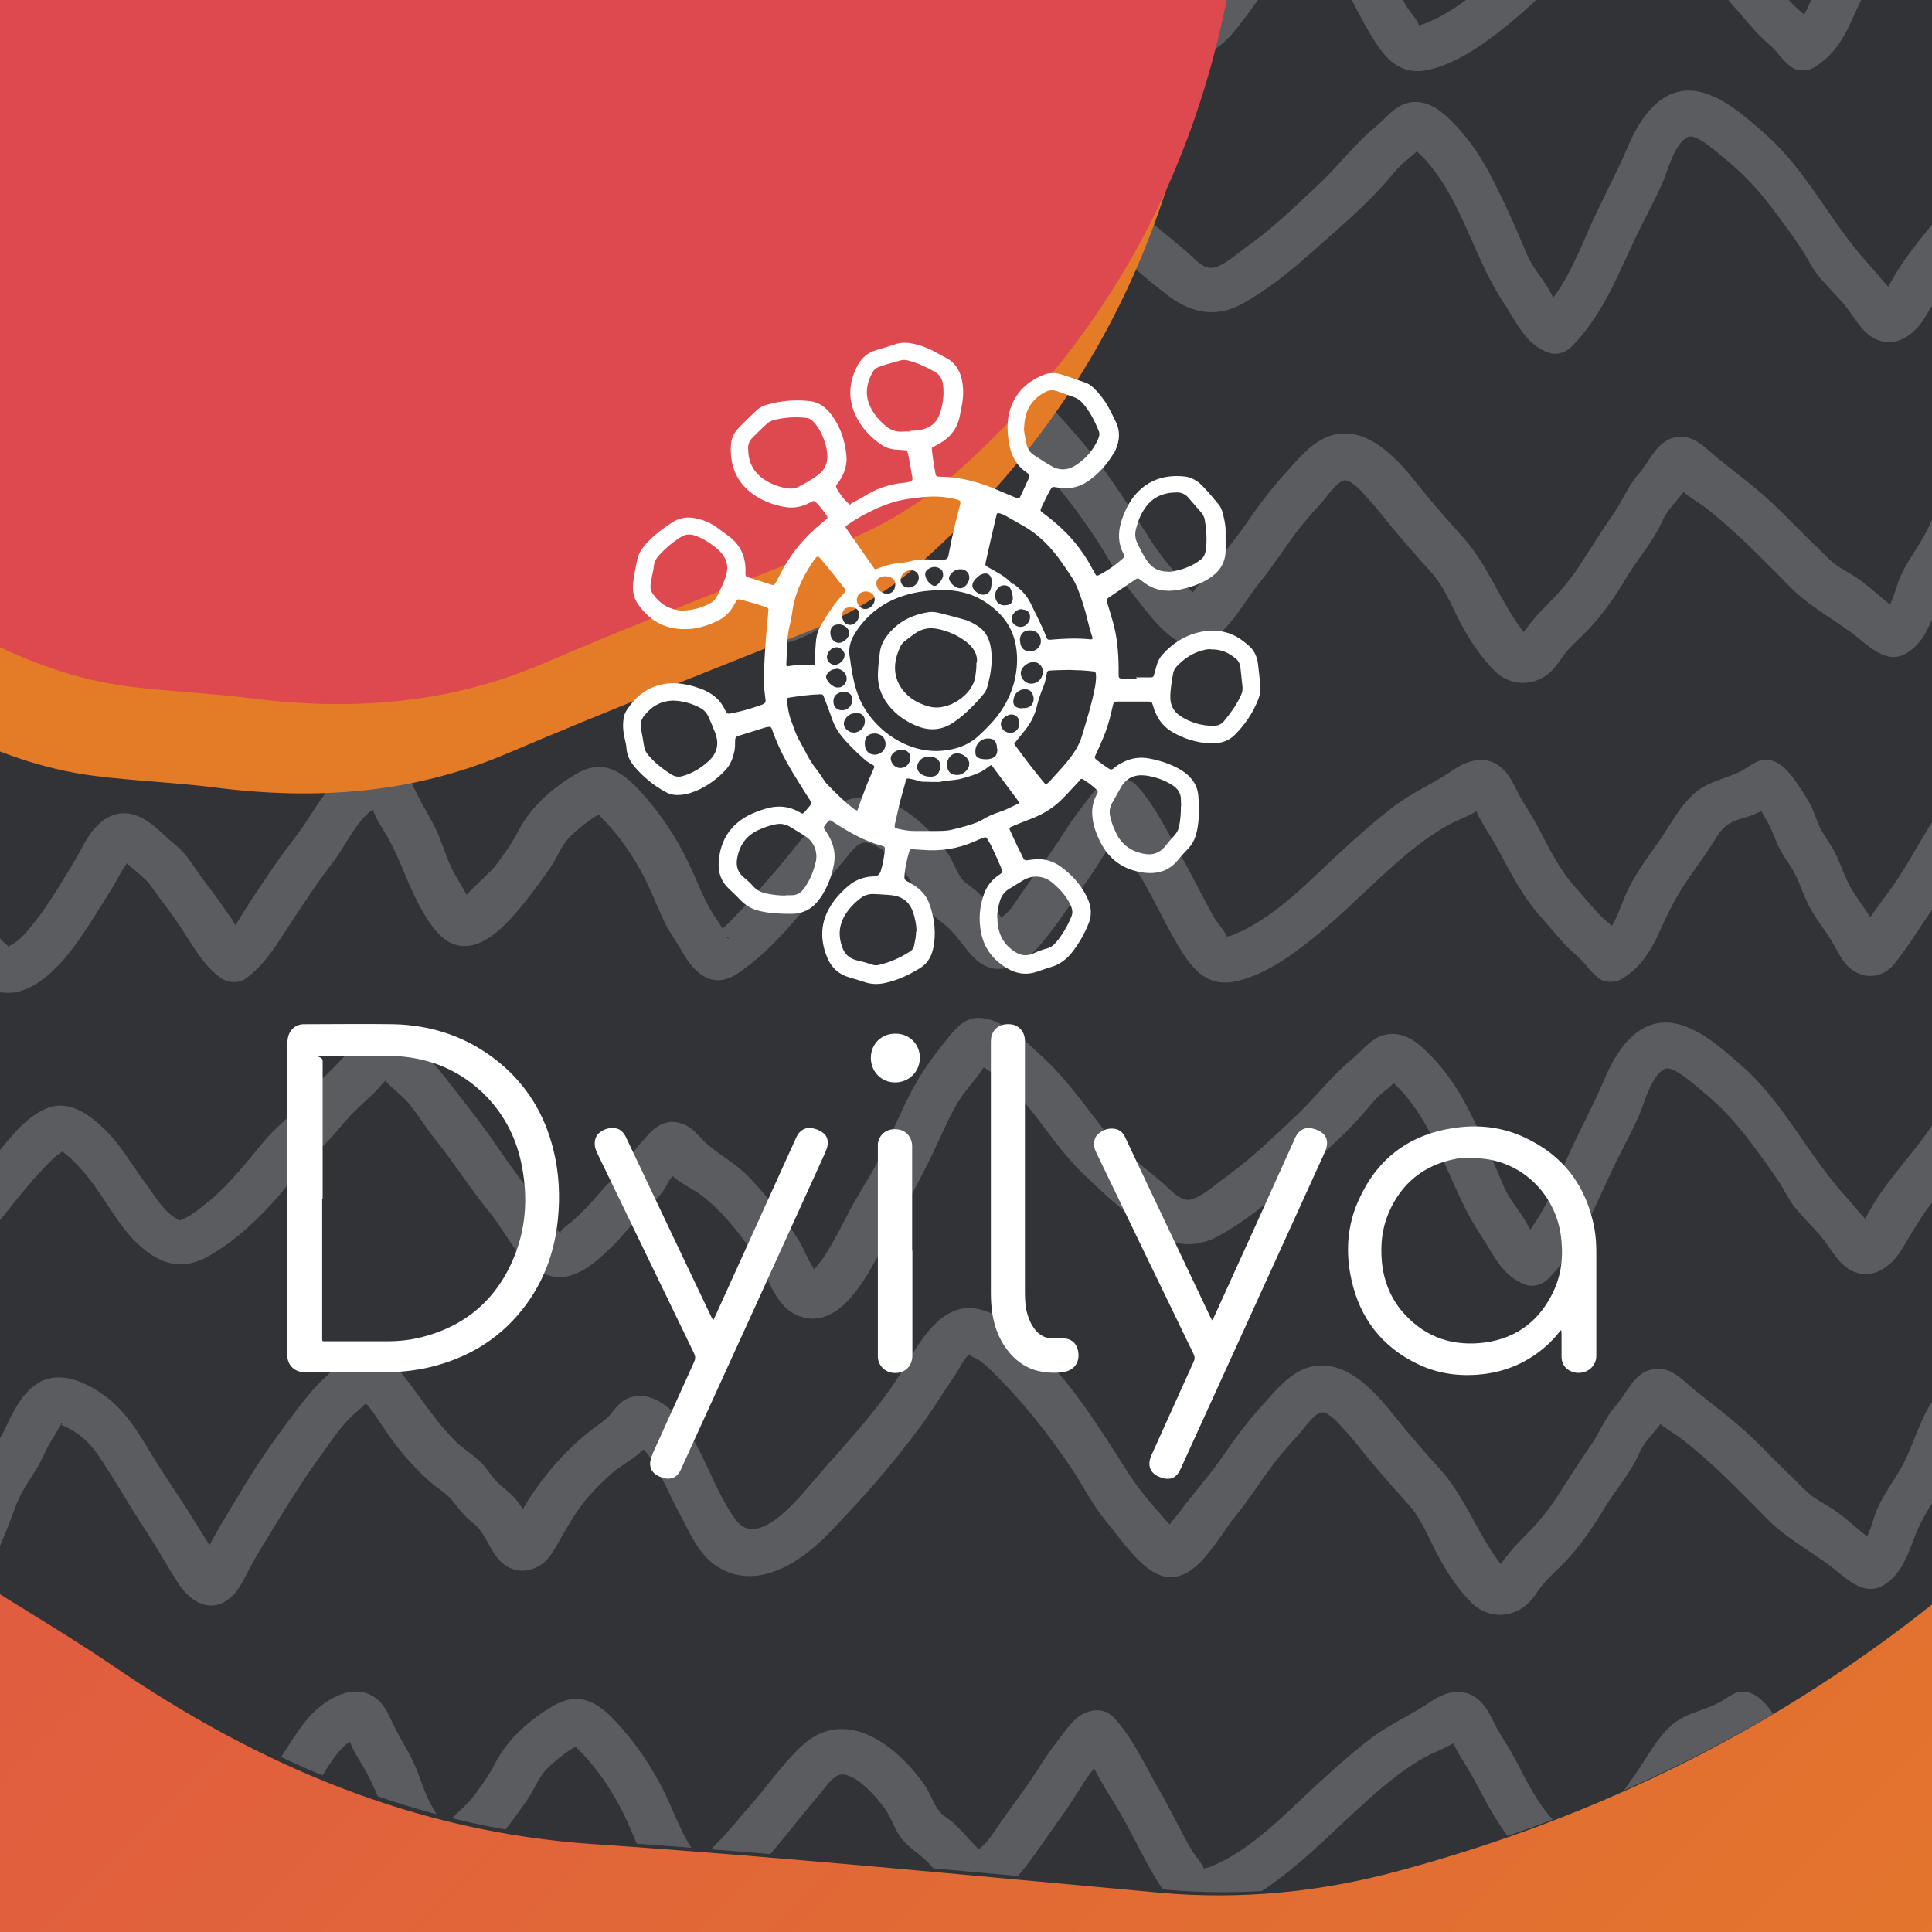
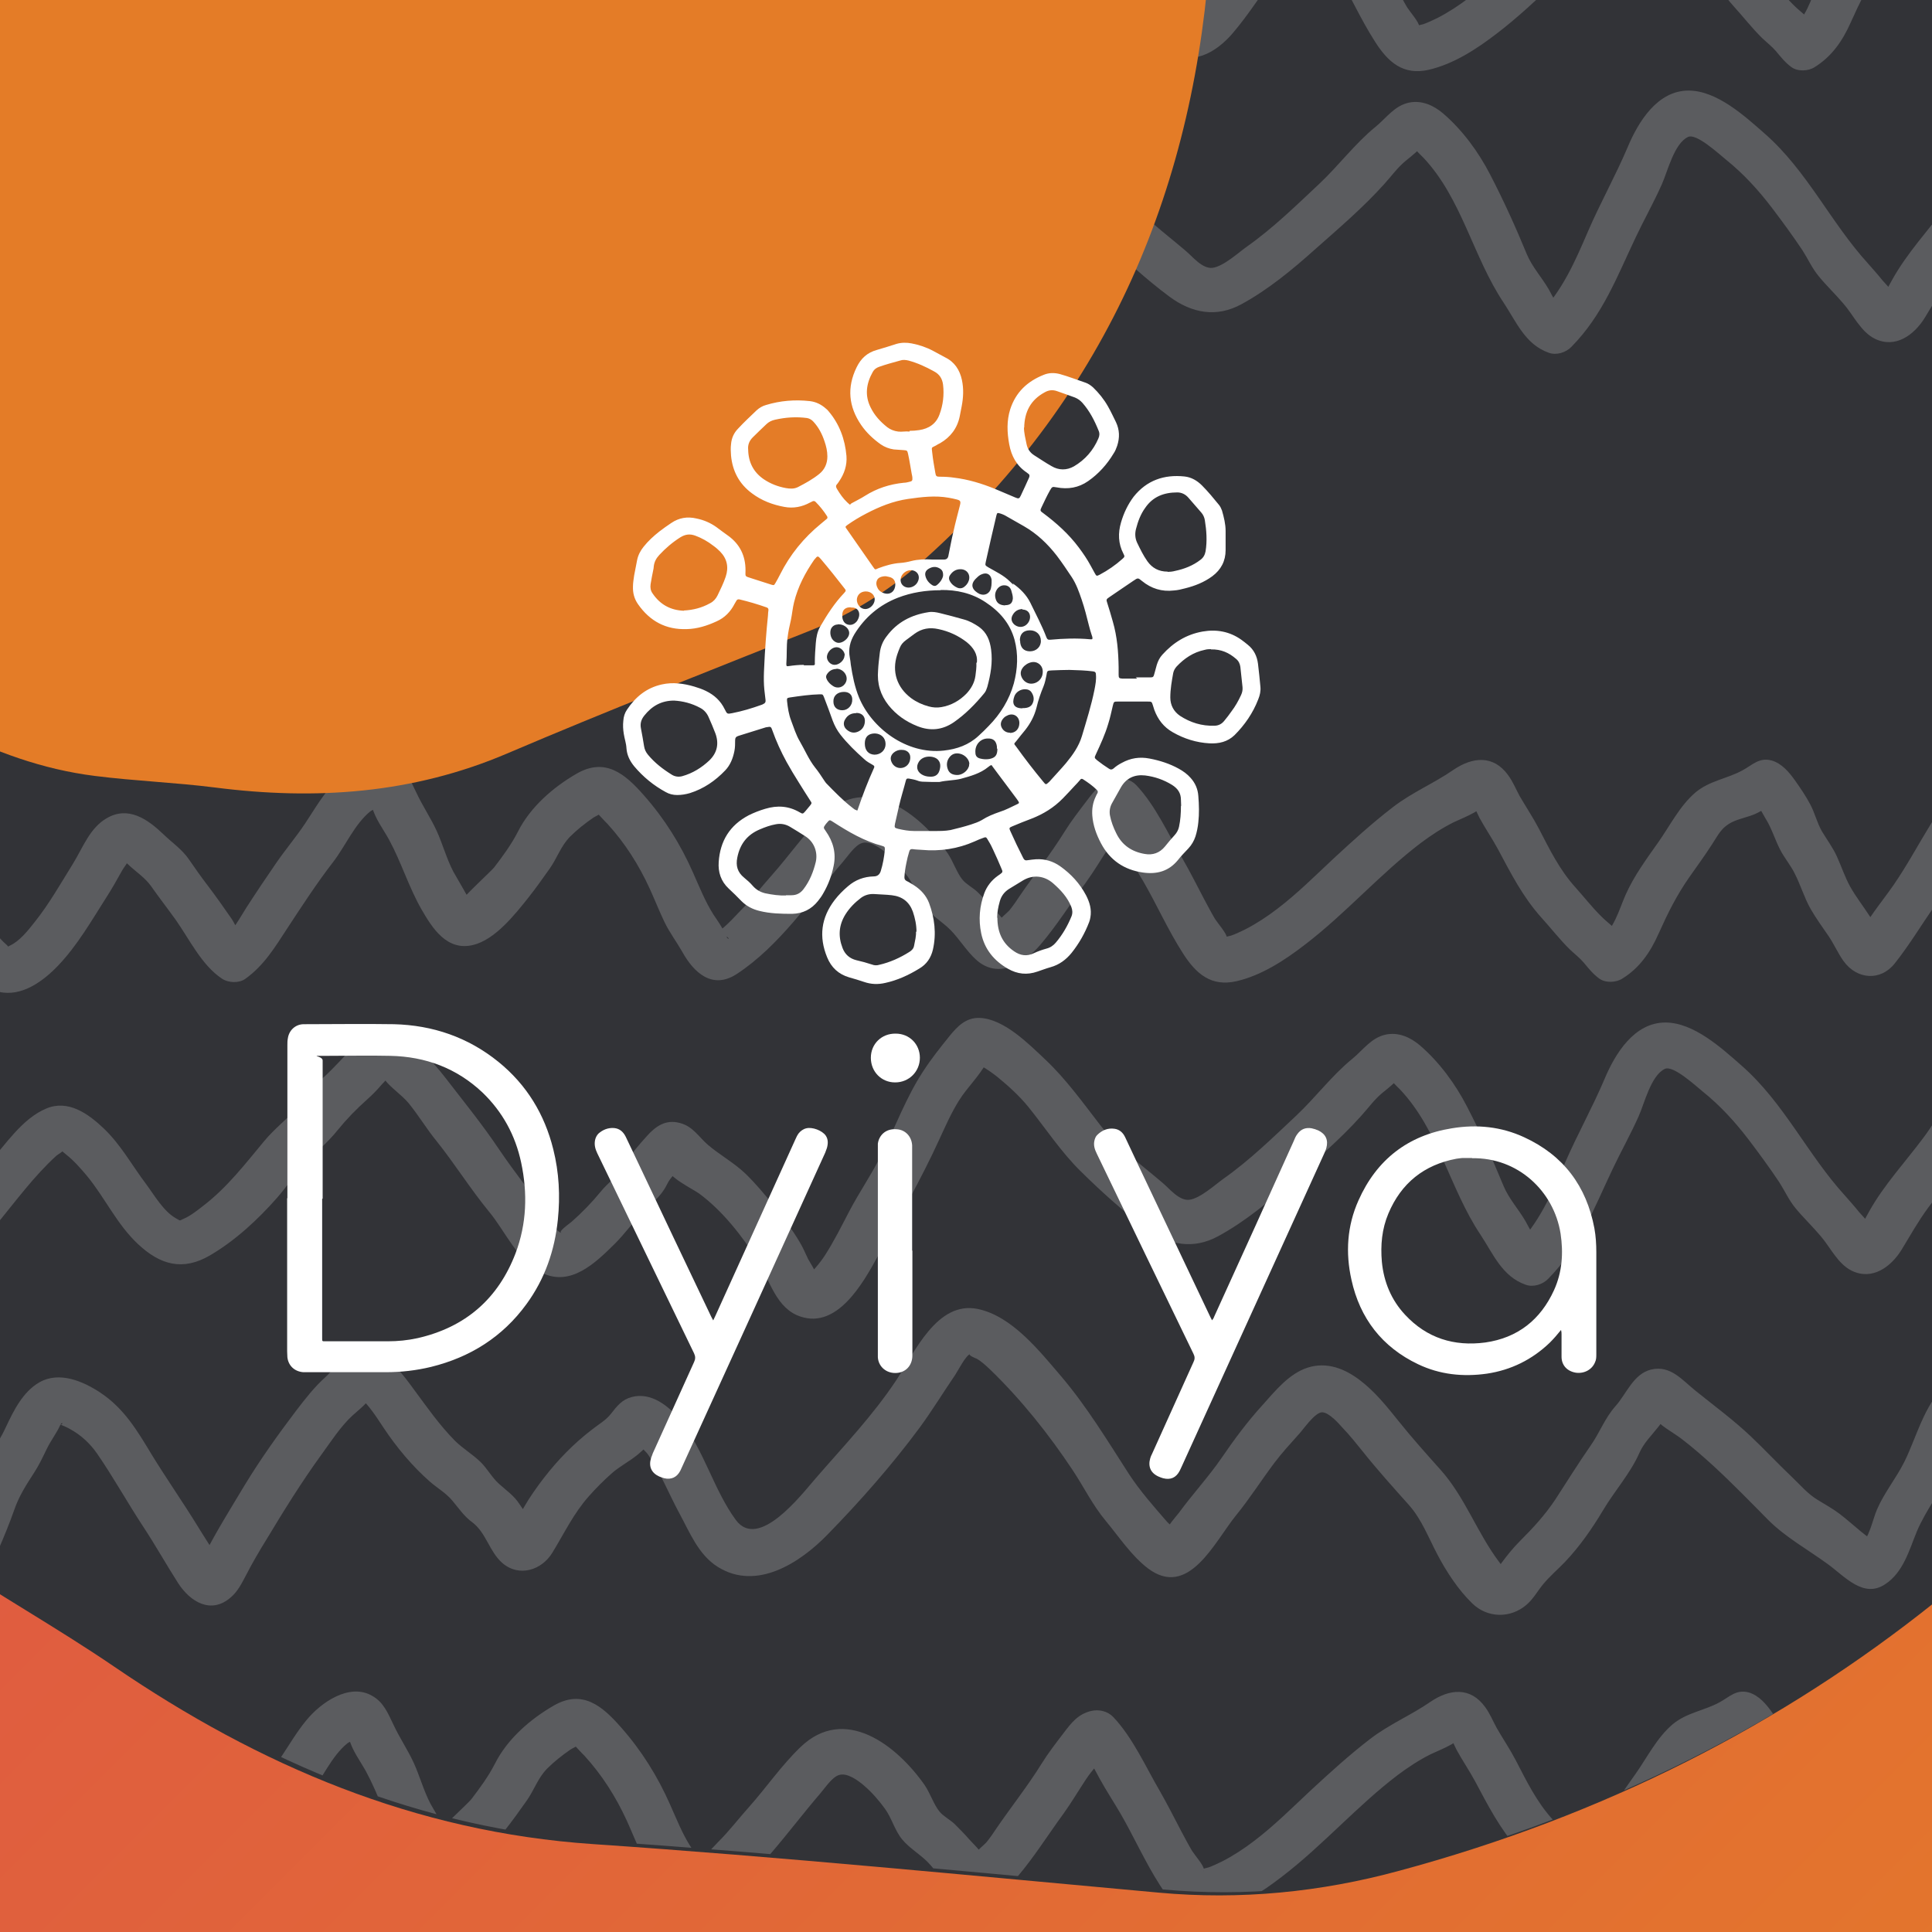
<svg xmlns="http://www.w3.org/2000/svg" id="Layer_1" version="1.1" viewBox="0 0 800 800">
  <rect x="0" y="0" width="800" height="800" fill="#808080" stroke="none" />
  <defs>
    <style>
      .st0 {
        fill: none;
      }

      .st1 {
        fill: #e47c27;
      }

      .st2 {
        fill: url(#linear-gradient);
      }

      .st3 {
        fill: #dd494f;
      }

      .st4 {
        fill: #323337;
      }

      .st5 {
        clip-path: url(#clippath-1);
      }

      .st6 {
        clip-path: url(#clippath-3);
      }

      .st7 {
        clip-path: url(#clippath-2);
      }

      .st8, .st9 {
        fill: #fff;
      }

      .st10 {
        clip-path: url(#clippath);
      }

      .st9 {
        isolation: isolate;
        opacity: .2;
      }
    </style>
    <linearGradient id="linear-gradient" x1="-1378.6" y1="-2003.1" x2="-274.8" y2="-899.2" gradientTransform="translate(-1084.6 -188.2) rotate(-90) scale(1 -1)" gradientUnits="userSpaceOnUse">
      <stop offset=".1" stop-color="#e47c27" />
      <stop offset="1" stop-color="#dd494f" />
    </linearGradient>
    <clipPath id="clippath">
      <rect class="st0" x="-86.9" y="-6.9" width="906.3" height="1296.8" />
    </clipPath>
    <clipPath id="clippath-1">
      <path class="st0" d="M-136.8-94.4c49.4-82.4,93.3-168.4,157.6-241.1,27.2-30.7,60.6-52.2,95.5-73.5,117.9-71.8,248.5-82.4,381.3-84.4,33.3-.5,65.3,7.3,95.9,19,41.4,15.9,86.4,20.1,126.7,39.7,72.3,35.2,126.8,91.4,177.9,151,101.2,117.9,160,254.2,154.3,410.2-4.4,120.7-26.1,240.2-89,346.9-88,149.3-212.1,254.2-382.2,300-32.4,8.8-65.6,12.1-99.4,9-78.1-7.1-156.1-14.8-234.3-20.1-73.7-5-138.1-32.5-198.1-73.4-23.9-16.3-49.2-30.4-73.1-46.6-63.4-42.9-98.9-107.7-136.4-171.6-27.9-47.5-32.8-98.3-37.7-151-9.1-97.7-11.9-194.5,13.4-290.4,11.3-43,27.1-84.2,47.7-123.7Z" />
    </clipPath>
    <clipPath id="clippath-2">
      <rect class="st0" x="-86.9" y="-9.8" width="905" height="1284.9" />
    </clipPath>
    <clipPath id="clippath-3">
      <rect class="st0" x="-86.9" y="-9.8" width="905" height="1284.9" />
    </clipPath>
    <clipPath id="clippath-4">
      <rect class="st0" x="-68.2" y="-10" width="887.5" height="1267.9" />
    </clipPath>
    <clipPath id="clippath-5">
      <rect class="st0" x="-68.2" y="-10" width="887.5" height="1257.8" />
    </clipPath>
    <clipPath id="clippath-6">
      <rect class="st0" x="-68.2" y="-10" width="887.5" height="1257.8" />
    </clipPath>
    <clipPath id="clippath-7">
      <rect class="st0" x="339.8" y="-166.8" width="709.9" height="711.4" />
    </clipPath>
    <clipPath id="clippath-8">
      <path class="st0" d="M1049.7,188.9c0,196.4-158.9,355.7-354.9,355.7s-354.9-159.2-354.9-355.7,158.9-355.7,354.9-355.7c196,0,354.9,159.3,354.9,355.7Z" />
    </clipPath>
    <clipPath id="clippath-9">
      <rect class="st0" x="339.8" y="-166.8" width="709.9" height="711.4" />
    </clipPath>
  </defs>
  <g>
    <polygon class="st2" points="822 -9.9 822 1286.9 -88.9 1286.9 -88.9 -9.9 822 -9.9" />
    <g class="st10">
      <g>
        <path class="st4" d="M-138.8-93.1c49.4-82.4,93.3-168.4,157.6-241.1,27.2-30.7,60.6-52.2,95.5-73.5,117.9-71.8,248.5-82.4,381.3-84.4,33.3-.5,65.3,7.3,95.9,19,41.4,15.9,86.4,20.1,126.7,39.7,72.3,35.2,126.8,91.4,177.9,151,101.2,117.9,160,254.2,154.3,410.2-4.4,120.7-26.1,240.2-89,346.9-88,149.3-212.1,254.2-382.2,300-32.4,8.8-65.6,12.1-99.4,9-78.1-7.1-156.1-14.8-234.3-20.1-73.7-5-138.1-32.5-198.1-73.4-23.9-16.3-49.2-30.4-73.1-46.6-63.4-42.9-98.9-107.7-136.4-171.6-27.9-47.5-32.8-98.3-37.7-151-9.1-97.7-11.9-194.5,13.4-290.4,11.4-43,27.2-84.2,47.7-123.7Z" />
        <g class="st5">
          <g>
            <path class="st0" d="M68.8-322.9c49.4-82.4,93.3-168.4,157.6-241.1,27.2-30.7,60.6-52.2,95.5-73.5,117.9-71.8,248.5-82.4,381.3-84.4,33.3-.5,65.3,7.3,95.9,19,41.4,15.9,86.4,20.1,126.7,39.7,72.3,35.2,126.8,91.4,177.9,151,101.2,117.9,160,254.2,154.3,410.2-4.4,120.7-26.1,240.2-89,346.9-88,149.3-212.2,254.2-382.2,300.1-32.4,8.8-65.6,12.1-99.4,9-78.1-7.1-156.1-14.8-234.3-20.1-73.7-5-138.1-32.5-198.1-73.4-23.9-16.3-49.2-30.4-73.1-46.6-63.4-42.9-98.9-107.7-136.4-171.6C17.6,194.6,12.6,143.8,7.7,91.1-1.3-6.6-4.1-103.4,21.1-199.2c11.3-43,27.1-84.2,47.7-123.7Z" />
            <g>
-               <path class="st9" d="M-296,241.8c-2.1,2.7-4.2,5.1-4.7,8.5-1.2,8.8,8.6,16.7,16,9.3,13.1-13.1,21.8-29.8,34.4-43.4,7.2-7.7,14.4-15.5,21.7-23.1,1.9-2,7.7-6.4,8.2-9.3.4-2.4-4.8-.8-5,1.3,0,.7,1.6,3.3,1.8,3.9,3.5,8.1,6.7,16.5,10.8,24.3,4.2,8,11,14.1,16.4,21.2,5.5,7.3,10.5,14.3,13.4,22.9,2.5,7.6,6.4,17,11.3,23.4,4,5.2,12.9,7.1,16.5,0,5.2-10.5,8.5-21.6,12.6-32.5,4-10.6,10.3-20.1,15.5-30.1,5.3-10.2,11.9-19.7,17.2-30.1,1.4-2.7,3.1-7.6,5.9-9.1,1.2-.6-.5,0,1.3-.1,2.4-.2,6.1,1.5,8.3,2.3,21.3,8.1,30,31.4,42.8,48.4,6.8,8.9,12.9,18.2,19.7,27.1,3,4,5.5,7.4,7.1,12.1,1.8,5.2,4.3,9.2,9.3,11.9,4.1,2.2,8.1,1.3,11.6-1.5,3.3-2.6,5-6.7,6.6-10.5,1.9-4.5,4.3-8.8,6.3-13.3,2.3-5.3,4.5-10.7,6.4-16.1,2-5.8,5-10.4,8.3-15.5,2-3.1,3.5-6.3,5.1-9.6,1.6-3.4,4.1-6.6,5.6-9.9,1-2.2,1.5.2-.3-.4,1.6.5,3.1,1.2,4.5,2,4.4,2.4,8.2,5.9,11.1,10.1,6.7,9.7,12.5,20.2,19,30.1,5.1,7.7,9.6,15.8,14.6,23.6,5,7.7,13.6,13,21.8,5.8,2.8-2.4,4.4-5.6,6.1-8.8,2.7-5.3,5.7-10.4,8.8-15.4,7.1-11.8,14.3-23.4,22.4-34.6,4.1-5.6,8-11.8,13.1-16.5,2.1-1.9,4.3-3.6,6.2-5.8,1.7-1.9,2.7-4.3,4.6-5.9-3.9.5-7.7,1-11.6,1.5,5.9,3.1,10.1,10,13.7,15.4,5.3,8,11.9,15.9,19.1,22.2,3.2,2.8,6.7,4.7,9.4,8,2.7,3.2,4.7,6.3,8.1,8.8,5.8,4.3,7.1,12.2,12.5,16.9,6.9,6,16.4,3,20.8-4.4,4.9-8,8.7-16.1,15-23.2,3-3.4,6.2-6.6,9.6-9.6,3.3-2.9,7.3-4.9,10.7-7.7,1.5-1.3,5.6-4.7,5.4-6.9-1.8.7-3.7,1.3-5.5,2,.3.3.6.5.9.8.6,1.4,2.6,2.8,3.5,4.2,5.2,7.5,8.6,16.3,12.9,24.2,4.3,7.9,7.9,17.2,15.9,22.2,16.1,10.1,34.1-1.7,45.4-13.3,13.4-13.7,26.7-28.8,38.1-44.2,5.3-7.2,9.9-14.8,14.9-22.1,1.1-1.6,4.3-8.1,6.3-8.6-1.7.4,2.5,2,2.5,2,2.1,1.2,3.9,2.9,5.7,4.6,12.9,12.5,24.2,26.7,34.1,41.6,4.7,7.1,8.2,14.4,13.7,21,5.4,6.5,10.6,14.4,17.4,19.6,16.9,12.8,27.7-11.1,36.5-21.9,5.7-7,10.5-14.6,16-21.9,3.1-4.1,6.6-7.9,10-11.7,1.8-1.9,6.6-9,9.6-9.1,2.9,0,6.9,4.6,8.6,6.5,2.9,3,5.5,6.3,8.1,9.5,6.2,7.8,12.8,15.1,19.4,22.5,5.2,5.9,8,13.4,11.6,20.2,3.7,7.1,8.7,14.8,14.5,20.4,6.3,6.2,15.9,6.3,22.5.6,2.8-2.4,4.5-5.6,6.8-8.4,2.7-3.3,6-6.1,9-9.2,6.2-6.5,11.4-14,16-21.7,4.7-7.9,11.2-15.1,14.9-23.5,1.9-4.3,5-7.2,7.9-10.9,1.1-1.5,2.3-2.9,3.2-4.5.4-.8.9-1.6,1.3-2.4-7.8-.9-9.9,0-6.5,2.7,2.3,3.6,8.1,6.5,11.6,9.2,4.6,3.5,8.9,7.3,13.2,11.2,7.8,7.2,15.3,14.9,22.7,22.4,7.2,7.2,16.5,12.3,24.7,18.3,6.9,5,14.7,14.3,23.7,8.3,7.5-4.9,9.9-14,13.1-21.8,3.9-9.3,10.5-17.2,14.4-26.7,1.7-4.1,3.5-8,5.6-11.9.8-1.5,1.5-2.9,2.3-4.3.1-.3,2.6-3.6,1.5-2.8h-9.6c7.8,4,14.2,9.6,21,14.9,7.7,6,15.5,11.8,23.2,17.8,7.3,5.7,14.9,11.2,22.2,17.1,6.2,5.1,11,11.7,17.7,16.3,14.5,10,26.5-13.8,33.5-23.4,5.1-7.1,9-14.7,13.1-22.4,2-3.8,4.1-7.5,6.4-11.1,1.2-1.9,2.2-3.6,3-5.8.2-.4,1.1-3.9.6-3.3-3.9.5-7.7,1-11.6,1.5,2.4,1.6,4.3,4.4,6.4,6.3,2.9,2.6,5.8,5,8.4,7.9,5.5,6.3,10.2,13.3,15.6,19.6,5,5.8,10.4,11.3,15.2,17.3,4.7,5.9,9.3,11.5,17.7,10.1,7.4-1.2,11.4-6.9,15.8-12.4,4.5-5.8,9.7-11.6,14.9-16.9,5.6-5.7,12.2-10.4,18-16,6-5.8,11.7-11.9,17.6-17.8,8.7-8.7-4.8-22.2-13.5-13.5-10.2,10.2-20.2,20.4-31.2,29.8-5,4.3-8.9,9.3-13.3,14.1-2.4,2.6-4.8,5-6.9,7.8-.9,1.2-1.8,2.5-2.8,3.7-.4.5-.8,1.1-1.3,1.5-1.6,1.3-.5,1.9,3.1,1.9.7-1.1-11.4-13.7-12.5-15-4.7-5.2-9.3-10.4-13.6-15.8-4.5-5.8-8.7-11.9-14.2-16.9-4.5-4.1-8.6-9-13.7-12.3-3.2-2.1-9-1.7-11.6,1.5-3.9,4.8-5.5,11-8.7,16.4-4.2,7.2-7.5,14.8-11.8,21.9-4.2,6.8-9.3,12.9-13.9,19.4-1,1.4-1.9,2.9-3.1,4.2-.4.5-.9,1.1-1.4,1.5-2.7,2.2-.4,2.4,6.8.6-.7-1.9-5.6-5.2-7.2-6.8-11.1-11.4-24.7-20.5-37.3-30.3-13.1-10.1-26-22.5-40.8-30.1-3-1.5-6.7-1.9-9.6,0-10.7,7-14.2,22.9-19.6,33.6-3.4,6.8-8.3,12.7-11.3,19.7-1.8,4.1-3.2,12.3-7.2,15h9.6c-6.5-2.9-12.1-8.9-17.8-13.2-2.9-2.2-6-3.9-9.1-5.8-4.3-2.6-7.2-6.2-10.8-9.6-5.8-5.5-11.2-11.3-17-16.8-7.2-6.8-15.1-12.6-22.8-18.8-5.6-4.5-10.4-10.7-18.4-8.8-7.4,1.8-10.2,10.1-14.8,15.2-4.5,5.1-6.5,11-10.4,16.5-5,7.2-9.6,14.6-14.4,22-4.3,6.5-9.3,11.9-14.8,17.4-2.8,2.8-5.1,5.7-7.5,8.9-.3.5-.7,1-1,1.5-1.2.9-.9,1.3.9,1.1,1.7.6,2.1.5,1-.3-.7-.9-1.3-1.8-2-2.7-9.1-12.1-14.1-26.8-24.2-38.1-6-6.7-11.9-13.3-17.5-20.3-4.9-6.1-9.7-12.1-15.9-16.8-6.3-4.8-13.7-7.7-21.6-5.2-7.8,2.5-13.5,9.7-18.8,15.6-6.2,6.8-11.6,14.1-16.8,21.7-5.5,8-12.1,15.1-17.8,22.9-1.3,1.7-4.8,5.4-5,7.5-.2,1.5,4.8,2.1,3.6-.3-.6-1.2-2.5-2.5-3.4-3.5-5.4-6.2-11.3-12.9-15.8-19.8-8.9-13.8-17.4-27.9-28.1-40.5-9-10.5-20.4-25-34.6-27.9-16.8-3.4-26.1,18-33.6,29.4-9.8,14.8-21.9,27.4-33.5,40.8-5.9,6.8-23.6,29.9-33,17.2-9.3-12.7-13.1-28.9-23-41.3-4.7-5.9-12.1-11.8-20.2-9.6-4,1.1-6,3.7-8.5,6.9-2.2,2.8-4.9,4.2-7.8,6.5-7.6,5.8-14.2,12.6-20,20.1-3,3.9-5.9,8-8.3,12.2-.8,1.3-1.5,2.6-2.2,4-.6,1.1-1.1,2.2-1.6,3.3-2.4,3.4.3,3.9,8,1.5-.3-2.5-4.5-7.8-5.8-9.9-2.5-3.9-5.4-5.7-8.7-8.7-3-2.7-4.8-6.3-7.7-9.1-3.3-3.2-7.3-5.5-10.6-8.8-6.4-6.5-11.4-13.7-16.8-21-4.5-6.2-9.7-13-16.6-16.5-4-2.1-8.2-1.5-11.6,1.5-3.2,2.9-5.2,6.7-8.4,9.6-4.8,4.3-8.5,9.1-12.4,14.2-7.5,9.9-14.7,20-21.2,30.7-5.7,9.5-11.6,18.9-16.6,28.7-1.7,3.3-2.8,2.9,2.3,2.9,5.3,0,3.9,0,2.1-3-2.3-3.9-4.8-7.6-7.1-11.4-6.2-10.1-13-19.8-19.2-29.9-5.9-9.8-11.4-19.1-21.2-25.6-7.2-4.8-17.1-9-25.3-4.3-6.8,3.9-10.6,11.6-13.8,18.4-2.1,4.5-4.6,8.6-7.4,12.8-3.6,5.5-5.8,11.3-8,17.4-2.2,6.3-4.8,12.4-7.8,18.3-1.8,3.5-3,9.6-6.1,12.1,3.9-.5,7.7-1,11.6-1.5-1.7-.9-3.9-9.2-5.4-11.6-3.4-5.2-7.4-9.9-10.8-15.2-7-10.9-15.5-20.6-22.5-31.5-13.1-20.6-27.6-40.5-53.1-45.6-11.3-2.2-19.5,2.8-25.6,12.1-6.3,9.6-10.8,20.4-17,30.1-6.8,10.6-13.3,22.5-18.2,34.1-4.8,11.3-7.8,23.3-13.3,34.4h16.5c-5.5-7.1-8.3-16.6-11.2-24.9-3.5-9.8-11.2-19.1-17.8-27.1-3.2-4-7-7.6-9.8-11.9-2.7-4-4.2-8.4-6.1-12.8-3.4-7.6-6.4-18.3-12.5-24.2-7.8-7.5-16.9-5.1-23.1,2.6-6.6,8.1-14.5,15.4-21.6,23.1-7.6,8.3-15.3,16.3-21.8,25.5-6,8.5-11.4,17.2-18.8,24.6,5.3,3.1,10.6,6.2,16,9.3,0,0-.2,0-.3-.1,3.2-4.1,3.9-9.5,0-13.5-3.2-3.3-10.2-3.9-13.4,0h0Z" />
              <path class="st9" d="M-278,143.8c0-3.2,2.9-7.2,4.3-10.1,1.9-4.1,3.8-8.1,5.9-12.1,4.1-7.5,9.2-14.4,14.3-21.2,4.6-6,10-11.6,14.1-18,3.1-4.9,4.7-12.7,9.1-16.5-3.1.8-6.2,1.6-9.3,2.5,4,1.5,6.8,7.3,9.5,10.4,4.2,4.8,8.9,9.1,13.3,13.7,9.2,9.6,17.8,19.7,26.7,29.6,5.2,5.8,12.2,16.3,20.8,16.4,5.8,0,7.8-3.6,11.2-7.3,3.5-3.9,8.9-7.1,13-10.9,4.6-4.3,9.2-8.9,13.3-13.7,3.5-4.1,5.9-9.2,9.7-13,4.1-4.2,8.3-7.8,11.8-12.5,3.7-4.9,7.3-9,11.9-13.1.9-.8,5.3-4,5.5-5.4.1-.1.2-.2.3-.3.9-.8.2-1-2.1-.4,0-.2,2.9,2.8,2,1.7,3,3.9,7.3,7,10.7,10.6,8.8,9.1,14.7,20.1,22.4,30.1,6.7,8.8,12.3,18.3,18.8,27.2,5.8,8,14.1,16,24.8,12.2,10.2-3.7,18-15.1,24.6-23.1,7.6-9.3,15.3-19.7,24.2-27.8,1.6-1.4,3.8-2,1.6-2.5.7.2,1.9,1.3,2.5,1.8,3.2,2.5,6.1,5.8,8.7,8.9,7.5,9.1,12.4,20.1,21.2,28.3,9.2,8.6,18.5,11.2,29.8,4.6,10.4-6.1,19.8-14.8,27.8-23.9,4-4.6,7.3-9.7,11.5-14.1,4.4-4.6,9.4-8.7,13.4-13.7,3.9-4.8,7.8-8.8,12.4-12.9,2-1.8,3.9-3.7,5.6-5.7.6-.8,2.4-2.3,2.4-3,.9-.9.2-1-2.3-.3.5.3,1,.6,1.5.9,2.7,3.5,7,6.2,9.9,9.7,4.1,5,7.4,10.6,11.5,15.6,7.6,9.5,14,19.8,21.7,29.2,7,8.4,11.7,20.3,21.9,25.4,12,6,22.3-4.1,30.3-12,4-4,7.2-8.5,11.1-12.6,3.7-3.9,7.8-6.6,10.3-11.6,1-2.1,2-3.3,3.6-5,.8-.9,1.8-1.8,2.4-2.8.2-.2.4-.4.5-.6,2.1-2.3,0-2-6.4.9.3,4.1,10.8,9,13.5,11,9.6,7.1,17.8,17.6,24.1,27.6,5.1,8.2,7.6,20,17.9,23.3,15.1,5,25.7-13.8,31.6-24.5,8.9-16.2,18.1-32.1,25.8-49,2.5-5.4,4.9-10.9,8.1-16,3.3-5.3,8.3-10,11.2-15.4.2-.2.4-.5.6-.7,2-2.1.3-2-5.3.3.2.5,2.3,1.3,2.8,1.5,2.4,1.4,4.7,3,6.8,4.7,4.4,3.6,8.9,7.7,12.5,12.1,7.2,8.9,13.7,18.9,21.9,26.9,8.3,8.2,17.6,16.6,27,23.6,9.3,6.9,19.5,8.8,29.8,3.2,11.2-6.1,21.2-14.4,30.7-22.9,9.7-8.6,19.8-17.2,28.5-26.9,3.1-3.4,5.5-6.9,9.1-9.8.8-.6,6.1-4.9,5.8-5.4-1.1-.1-2.1-.2-3.2-.3.4.4.9.8,1.3,1.2.8,1.1,2.1,2.3,3.1,3.3,16,16.9,20.6,41.1,33.3,60.1,5.3,8,9,17.4,18.8,20.8,3.1,1.1,7-.1,9.3-2.5,13-13.2,18.8-28.9,26.6-45.3,3.5-7.4,7.5-14.5,10.8-21.9,2.4-5.3,5.1-17,10.9-19.7,3.4-1.6,12.5,6.8,15.8,9.5,7.1,5.7,13.3,12.5,18.8,19.7,4.4,5.8,8.8,11.8,12.8,17.8,2.3,3.6,3.9,7.3,6.7,10.7,3.2,3.9,6.9,7.4,10.2,11.3,4.2,4.8,7.2,11.7,13.1,14.6,8.5,4.1,16.2-1.6,20.6-8.7,3.6-5.9,6.8-11.7,11-17.4,5.9-8,12.4-15.7,17.9-24,4.2-6.4,7.4-12.9,12.6-18.6,1.1-1.2,2.2-2.4,3.2-3.7,5-6.3-1.6-.4-1.6-1.5,0,1.2,8.3,7.5,9.2,8.4,12.6,12.7,22.7,27.4,34.6,40.7,2.7,3,5.3,5.9,7.7,9.1,2.2,2.9,4.5,5.7,8.3,6.7,9.3,2.5,16.9-6.5,22.1-12.8,5.6-6.7,10.6-14.2,17-20.1,6.4-5.9,13.3-12.8,20.6-17.4-2.5.3-4.9.6-7.4,1,5.3,2.2,9.5,10,12.4,14.5,4.7,7.1,8.9,14.5,14.1,21.2,4.6,5.9,8.8,12.1,13.3,18.1,4.6,6,10.7,10.5,18.5,8,6-1.9,9.7-7.1,14-11.1,6.2-5.7,13-10.7,19.2-16.3,6.3-5.7,12-11.8,17.6-18.1,2.1-2.3,4.4-4.5,6.3-6.9,2.1-2.7,2.9-6.6,5.2-9,8.3-9-5.2-22.6-13.5-13.5-3.1,3.4-4.2,7.6-6.9,11.1-3.4,4.4-7.6,8.5-11.4,12.5-8.2,8.7-17.5,16.2-26.6,23.8-2,1.6-8.8,6.4-9.4,8.9-.1.4-3.8,1.3,1.4.4,2.9-.5,1.7-.1.2-2.1-1.9-2.5-3.4-5.2-5.2-7.7-7.1-9.6-13.8-19.1-20.4-29-5.3-8-11.3-17.1-20.1-21.7-11.2-5.8-20.5,6.8-28.1,13.6-8.4,7.5-15.3,15.2-22.5,23.9-1.6,1.9-3.1,3.8-4.7,5.7-.6.7-2.4,2.1-2.9,3.1-.2.2-.5.4-.7.7-2.6,2-.5,3,6.1,3-.7-4.3-7.9-9.8-10.7-12.9-8.1-9.1-15.2-19-23.2-28.3-7.1-8.2-15.1-18.3-24.6-23.8-4.5-2.7-10.1-3.5-15.1-1.5-4.5,1.9-6.5,6.3-9.7,9.7-7.6,8.3-12.2,18.2-18.9,27.1-7.4,9.9-16.3,19.5-22.3,30.3-1,1.8-2.1,3.7-2.9,5.6-.2.4-1.5,1.9-1.4,2.3,2,0,4,.2,6,.3-.2-.2-.3-.5-.5-.7-.3-2-4-5.6-5.3-7.1-1.9-2.4-4-4.7-6-7-15.5-17-25.2-38.4-42.8-53.8-8.3-7.3-19.8-17.8-31.5-17.8-12.9,0-20.8,12.9-25.2,23.4-5,11.8-11.3,23-16.4,34.8-5.5,12.8-10.7,24.8-20.6,34.9,3.1-.8,6.2-1.6,9.3-2.5,2,.7,0,0-.3-.8-.3-.6-1.3-1.7-1.6-2.1-1.2-1.7-2.1-3.6-3.1-5.4-2.9-5-6.9-9.3-9.1-14.6-4.6-11.2-9.6-22.2-15.2-33-4.8-9.3-11.4-18.3-19.4-25.2-4-3.4-8.9-5.6-14.2-4.5-6,1.3-9.3,6.3-13.8,10-8.5,6.9-15.3,16.1-23.4,23.7-9.6,9-19.2,18.4-30,26-3.5,2.5-9.6,8.1-14.1,8.7-4.3.5-8.3-4.7-11.2-7.1-8.8-7.5-18.5-14.5-25.7-23.8-7.1-9.2-14.3-19.2-22.7-27.1-6.8-6.4-17.2-17-27.3-17.3-5.6-.2-9.2,3.5-12.5,7.6-3.8,4.7-7.6,9.5-10.9,14.6-7,10.7-11.4,22.8-17.1,34.2-4,8.1-9.2,15.6-13.4,23.6-3.3,6.3-6.4,12.6-10.3,18.6-1.6,2.4-3.3,4.5-5.3,6.6-.9,1-1.2.5-.7.7.6.3,2.5,0,2.5.1.2-.5-2.9-5.4-3.3-6.2-1.1-2.3-2-4.5-3.3-6.7-3.2-5.5-7.2-10.6-11.1-15.6-3.6-4.5-7.3-8.9-11.4-12.9-4.8-4.6-10.5-7.7-15.5-11.9-4-3.4-6.3-7.8-11.8-9.2-5.9-1.6-10.1,1.4-13.8,5.6-3.2,3.6-6.1,6.7-8.4,11-2.5,4.6-7.4,7.9-10.7,12-3.6,4.4-7.6,8.5-11.9,12.3-1,.9-6.4,4.5-3.9,4.7-2-.1-4-3.9-5-5.3-6.8-10.1-14.5-19.5-21.3-29.6-6.7-10-14.5-19.6-21.9-29.2-5.7-7.3-14.2-17.2-23.9-18.4-5.3-.7-10.3,1.2-14,5-4.3,4.4-8.1,8.8-12.7,13-4.1,3.7-7,8.3-10.7,12.4-4.4,4.9-9.7,8.9-13.9,14-8,9.6-15.4,19.3-25.5,27-2.2,1.7-5.1,4-7.7,5.1-2.2.9-1.1,1.1-3.3-.1-5.1-2.8-9-9.6-12.4-14.2-5.9-7.8-10.3-16.1-17.5-23-6.4-6.1-14.7-12.1-23.8-8.3-10.1,4.2-17,15.1-24.1,23-8.3,9.3-15.4,20.4-25,28.4.1-.1-2.9,2.4-3,2.2.5,0,1,0,1.5,0,1.7.2,2,0,.9-.4-.1-1-3-3.1-3.7-4.1-3.2-4.2-5.8-9-8.7-13.4-3.3-5.1-7-9.7-10.6-14.5-4-5.3-7.3-11.1-11.1-16.4-6.6-9.3-14.3-17.2-22.2-25.3-7.3-7.4-16.4-12.5-26-5.5-9.4,6.8-16.4,16.2-23.6,25.1-3.5,4.3-8.1,7.5-11.7,11.7-3.6,4.4-6.3,9.4-10.2,13.6-4.3,4.7-8.9,9.2-13.7,13.4-1.4,1.2-13.6,9.5-12.2,11.4.4.5,8.7-1.8,8.7-1.5,0-.4-1.4-1.3-1.7-1.8-.9-1.3-2.2-2.5-3.3-3.7-4.3-4.7-8.7-9.4-12.9-14.2-8.9-10.1-18-20-27.4-29.5-7.6-7.6-12.8-17-23.3-20.8-3.3-1.2-6.8.3-9.3,2.5-5.5,4.7-7.6,12.4-11.1,18.6-4.4,7.8-11.2,14.6-16.6,21.7-5.9,7.8-11.3,15.8-15.6,24.6-3.9,8-9.8,17.4-10.1,26.5-.4,12.3,18.7,12.3,19.1,0h0Z" />
              <path class="st9" d="M-271.2,387.4c9.1,1.1,15-9.9,20.3-15.8,3.3-3.6,6.5-7.3,9.4-11.3,2.6-3.6,4.6-7.6,7.6-10.8,3.2-3.4,5.6-6.9,7.9-11,2.2-3.9,4.6-6.2,7.6-9.4.3-.3,1.2-.7,1.4-1,.9-2.2-3.2,0-3-.8,0,.3,2.8,3,3.3,3.5,2.8,3.1,5.7,5.8,8.9,8.6,15.4,13.4,25,31.2,38.2,46.6,11.1,12.9,23.7,34.2,43.9,27.1,9.7-3.4,14.7-11.2,21.3-18.4,7.3-7.9,15.4-15.2,22.9-23,6.3-6.4,12.4-13.2,17.3-20.8,1.4-2.3,4-4.8,5-7.3,0-.1,1.2-1,1.2-1-.8-.1-1.6-.2-2.4-.3-2.4-.8-3-.8-1.9.3,0,.7,2.2,3.5,2.6,4.2,4.8,8.7,11,15.5,17.9,22.6,3.3,3.4,5.7,7.5,8.7,11.1,3.6,4.2,7.7,8.1,11.4,12.2,6,6.8,11.9,15.8,21.3,18,9.4,2.2,18.4-4.5,24.5-10.9,8-8.4,13.8-18.6,20-28.3,2.3-3.6,4.4-7.3,6.5-11.1.7-1.3,2.2-2.9,2.6-4.3.3-.3.7-.7,1-1-1.1.3-2.2.6-3.3.8,0,.2,1.8,1.7,1.9,1.8,3.2,3.1,7.3,5.7,9.8,9.3,3.3,4.7,6.8,9.2,10.1,13.8,5.8,8.2,10.8,18.9,19.3,24.5,2.6,1.7,7,1.9,9.6,0,7.7-5.5,12.2-13,17.3-20.8,6.1-9.3,12.2-18.7,19-27.5,5.1-6.6,8.9-15.7,15.4-21,.7-.6,3.7-1.7,3.9-2.3.2-.6-4.1-1.7-4.2-1.6-.1.2,1,1.8,1.1,2.1,1.2,4.7,4.7,9.3,7,13.5,5.1,9.4,8.1,19.5,13.4,28.8,4.6,8,10.6,17.4,21.4,14.8,9.1-2.2,17.3-12.6,22.8-19.5,3.1-3.9,6-8,8.9-12.1,3.1-4.4,4.6-9.3,8.4-13.2,3-3,6.3-5.6,9.8-8,.6-.4,2.7-1.3,2.9-1.8.2-.1.3-.2.5-.3-.9-.1-1.8-.3-2.6-.5,0,0,4.4,4.8,4.9,5.2,7.3,8,13,17,17.5,26.8,2.1,4.6,3.9,9.2,6.1,13.8,2.1,4.4,5,8.2,7.4,12.4,4.8,8.7,12.5,15.8,22.6,9.2,17.8-11.7,30.3-30.6,44-46.5,2-2.3,4.9-6.8,7.8-7.7,3.4-1.1,8,2.3,10.4,4.4,3.2,2.7,6.1,6.1,8.6,9.5,2.9,4,4.1,9.1,7.2,12.8,3,3.5,7.2,6,10.5,9.3,3.8,3.9,6.7,8.8,10.6,12.3,9.2,8.3,19.9,1.6,26.6-6.2,6.9-8.1,12.7-17.4,19-26,3.3-4.6,6.2-9.5,9.3-14.2,1.5-2.3,3.2-4.3,4.9-6.4.8-1,3.8-4.1,2.4-3.8-3.1-.8-6.2-1.6-9.3-2.5,3.4,3.6,5.4,8.1,7.8,12.4,2.7,4.9,5.8,9.6,8.6,14.4,5.6,9.7,10.2,20.1,16.3,29.6,5.4,8.5,11.7,14,22.2,11.6,10.4-2.4,20-8.7,28.3-15.1,17-13,31.1-29.3,48.1-42.2,4.3-3.2,8.7-6.1,13.5-8.5,1.7-.9,11.4-4.6,11.9-6.9.2-.1.5-.3.7-.5-1.8-.5-3.6-1.1-5.5-1.6,0,0,1.3,2.4,1.5,2.7.7,1.4,1.4,2.9,2.1,4.4,2.4,4.4,5.2,8.5,7.6,12.9,5.4,10.1,10.3,19.8,18,28.4,4,4.4,7.7,9.2,11.9,13.3,1.9,1.8,4,3.4,5.7,5.4,2.1,2.5,3.7,4.6,6.4,6.6,2.6,1.9,7,1.7,9.6,0,7.1-4.4,11.5-10.8,14.9-18.4,3.8-8.5,7.5-16,12.9-23.7,3.1-4.4,6.3-8.8,9.2-13.3,1.8-2.7,3.3-5.8,5.9-7.8,3-2.4,6.6-3,10.1-4.2,4.3-1.4,7.1-3.9,11-5.8h-9.6c2.1,1.3,3.5,4.7,4.8,6.8,2.6,4.1,3.9,8.7,6.1,13,1.8,3.5,4.4,6.5,6.1,10,2.4,4.7,3.9,9.9,6.5,14.5,2.3,4,5,7.7,7.6,11.5,2.2,3.3,3.8,7,6.1,10.2,5.5,7.6,15.3,8.4,21.2.9,5.8-7.3,10.9-15.7,16.2-23.4,5.9-8.7,10.6-18.1,16.4-26.8,2.4-3.6,5.2-6.9,7.8-10.3,1.2-1.6,3.6-3.9,3.9-5.8.3-2,3.7-1.8-2.7-.8-5.8,1-3.3.1-1.7,1.6,1.8,1.6,4.2,2.6,6,4.2,3.2,2.9,5.5,6.7,7.9,10.3,4.7,7.2,9.6,13.8,16,19.6,6.7,6.2,13.8,12,20.3,18.4,5.6,5.5,11.1,14.4,20.3,11.6,7.4-2.3,11.4-10.2,15.7-16,5.7-7.8,12.5-14.7,18.5-22.3,5.4-6.8,9.4-15.1,15.2-21.5,2-2.2,1.9-2.4,4.9-1,3.1,1.5,5.8,4,8.3,6.4,6,5.7,8.4,14.1,13.3,20.7,3.3,4.5,7.2,8.6,10,13.4,1.9,3.2,3.1,6.8,5.9,9.4,9.4,8.7,17.7-1.5,22.2-9.3,5.1-8.9,10.7-18.5,17.2-26.4,3.4-4.2,6.3-8.5,9.3-13,3.1-4.8,7.3-8.5,11.3-12.5,8.8-8.6-4.7-22.1-13.5-13.5-9.5,9.3-17.1,20-24.9,30.9-3.6,5-6.6,10.4-10,15.5-1.9,2.9-3.8,5.8-5.6,8.8-.9,1.5-1.7,4.3-3.2,5.2h9.6c1.6.9-.3-1.4-.8-2.3-.6-1.1-1.1-2.2-1.8-3.2-2.2-3.5-4.8-6.8-7.4-10.1-4.6-5.7-7.4-12.2-11.3-18.3-6.7-10.5-20.1-22.7-33.5-21.3-15.2,1.6-21.8,20.3-30.3,30.7-5,6.2-10.5,11.8-15.4,18.1-2.3,2.9-4.5,5.9-6.7,9-.7,1-1.4,2.2-2.2,3.1-.4.4-.7.8-1.1,1.3-1.4,1.3-1.5,1.5-.2.4h5.1c2.1,1.5,2.2,1.5.5-.2-.3-.4-.7-.9-1-1.3-1.2-1.4-2.5-2.7-3.7-3.9-3-2.9-5.9-5.9-9-8.7-6.3-5.7-13.1-10.8-18.7-17.1-5.2-5.8-8.7-12.9-13.5-19-4.2-5.3-9.5-9.6-15.4-12.8-7.2-4-14.8-2.1-19.4,4.8-4.5,6.7-9.8,13-14,19.9-5.1,8.3-9.7,16.9-15.2,24.9-2.7,3.9-5.6,7.6-8.3,11.4-1.3,1.8-2.5,3.6-3.6,5.5-.5.8-1,1.7-1.5,2.5-1.6,2-1.3,2.1,1.2.3h5.1c2.1,2.1,2.5,2.3,1.3.5-.2-.4-.4-.8-.6-1.1-.9-2.1-2.3-4-3.5-5.9-2.7-4.2-5.8-8.1-8.2-12.4-2.2-4-3.6-8.3-5.5-12.5-1.7-3.7-4.1-6.9-6.2-10.4-2-3.5-2.9-7.5-4.8-11.1-1.8-3.4-4.1-6.8-6.3-9.9-2.4-3.4-5.5-7.1-9.7-8.3-5.2-1.4-8,1.9-12.1,4.1-6.4,3.5-13.5,4.2-19.4,9.1-6.5,5.5-10.6,13.8-15.4,20.6-5,7.1-10.2,14.1-13.7,22.1-2.7,6.2-4.8,14.4-10.8,18.2h9.6c-.9-.7-2.3-3.5-3.3-4.6-1.8-1.8-3.9-3.3-5.7-5.2-3.7-3.7-6.9-7.8-10.4-11.7-6.6-7.3-10.7-15.7-15.2-24.4-2.4-4.6-5.3-8.9-7.9-13.4-1.6-2.9-2.8-6-4.8-8.7-6.1-8.5-14.8-7.6-22.7-2.2-8.1,5.6-17.1,9.3-25,15.4-8.6,6.6-16.6,13.9-24.6,21.3-7.6,7.1-15.1,14.6-23.4,20.9-4.2,3.2-8.6,6.1-13.3,8.5-1.9.9-3.7,1.8-5.7,2.5-.4.1-2.3.5-3,.9,1.8-1,1,2,1.2,0,.2-1.5-3.9-6.2-4.9-7.8-1.6-2.7-3-5.4-4.5-8.2-2.9-5.5-5.7-11.1-8.8-16.5-5.9-10.1-11.2-22.1-19.3-30.7-2.4-2.5-6-3.3-9.3-2.5-5.3,1.3-8.1,4.9-11.2,9-3.2,4.2-6.4,8.3-9.2,12.8-5.7,9.2-12.4,17.6-18.5,26.5-1.3,2-2.7,4-4.2,5.9-.8,1-4.5,3.9-4.7,5-1.3.7-.8,1.1,1.5,1.1,2.3,1,2.8.9,1.3-.3-.2-1.9-4.2-5.5-5.4-6.9-1.9-2.2-4-4.3-6.1-6.4-1.8-1.7-4.7-3.2-6.2-5.1-2.3-2.8-3.8-7.5-6.1-10.9-11.6-16.6-33.2-33.4-51.5-15.7-7.8,7.5-14.1,16.7-21.3,24.8-4.2,4.7-8.1,9.8-12.6,14.3-2.9,2.9-8.5,9.6-12.6,10.5h5.1c3.6,1.3,1.9,2.5,1.2.3-.3-.9-1.1-2.2-1.6-3.1-1.1-2-2.5-3.9-3.8-5.9-3.4-5.4-5.7-11.3-8.3-17.1-5.2-11.8-11.9-22.5-20.4-32.1-7.8-8.9-16-15.8-27.9-8.9-9.7,5.6-19.1,13.8-24.2,23.9-2.7,5.3-6.3,10.2-9.9,14.9-1.3,1.6-13.5,12.8-13.2,13.6.3.6,3.1,0,3.1,0,0,0-2.4-4.2-2.2-3.9-1.5-2.7-3.1-5.3-4.6-8-2.8-5.4-4.4-11.4-6.9-16.9-2.5-5.4-5.9-10.4-8.4-15.8-2.3-4.7-4-9.2-8.8-11.9-9.5-5.5-21.4,2.9-27.3,10.2-3.8,4.6-6.8,9.7-10.1,14.7-3.7,5.5-8,10.6-11.8,16.1-4.2,6.1-8.3,12.2-12.3,18.4-2.9,4.5-5.6,10-10,13.2h9.6c-2.7-1.7-4-5.7-5.7-8.3-3.3-4.8-6.7-9.6-10.2-14.2-2.7-3.5-5.1-7-7.6-10.6-2.9-4.2-7-6.9-10.7-10.5-6.4-6.1-14.4-11.7-23.3-6.5-7,4-9.9,12.2-13.9,18.7-5.1,8.2-10,16.9-16.1,24.5-2.6,3.3-6.1,7.7-10,9.5-1.6.7-.2.8-1.5-.3-2-1.7-3.6-3.7-5.3-5.7-7.1-8.2-14.7-15.9-21.2-24.5-6.1-7.9-13.7-13.7-18.6-22.6-3.8-6.9-8.8-14.4-17.6-14.4-8.4,0-14,7.2-18.2,13.5-10.8,16.3-25.3,28.8-38.8,42.8-4.1,4.3-11,17.3-18.4,14.5-7.5-2.8-13.4-14-18.4-19.8-13.3-15.7-23.3-34.2-38.8-47.8-3.5-3-6.9-5.9-10-9.4-3.1-3.6-6.5-7.2-11.1-8.7-9-2.8-18.7,5.5-23.8,12.1-3,3.9-4.8,8.5-7.7,12.3-3,4.1-6.5,7.5-9.2,11.8-3.1,4.9-6.7,9.1-10.6,13.4-1.8,2-3.7,4-5.4,6-1,1.2-2,2.4-3,3.6-3.1,4-.3-.6,2.4-.3-5.2-.6-9.5,4.8-9.6,9.6-.3,5.7,4.3,9,9.3,9.6h0Z" />
            </g>
            <g>
              <path class="st9" d="M-305.5,627.7c-2.1,2.7-4.2,5.1-4.7,8.5-1.2,8.8,8.6,16.7,16,9.3,13.1-13.1,21.8-29.8,34.4-43.4,7.2-7.7,14.4-15.5,21.7-23.1,1.9-2,7.7-6.4,8.2-9.3.4-2.4-4.8-.8-5,1.3,0,.7,1.6,3.3,1.8,3.9,3.5,8.1,6.7,16.5,10.8,24.3,4.2,8,11,14.1,16.4,21.2,5.5,7.3,10.5,14.3,13.4,22.9,2.5,7.6,6.4,17,11.3,23.4,4,5.2,12.9,7.1,16.5,0,5.2-10.5,8.5-21.6,12.6-32.5,4-10.6,10.3-20.1,15.5-30.1,5.3-10.2,11.9-19.7,17.2-30.1,1.4-2.7,3.1-7.6,5.9-9.1,1.2-.6-.5,0,1.3-.1,2.4-.2,6.1,1.5,8.3,2.3,21.3,8.1,30,31.4,42.8,48.4,6.8,8.9,12.9,18.2,19.7,27.1,3,4,5.5,7.4,7.1,12.1,1.8,5.2,4.3,9.2,9.3,11.9,4.1,2.2,8.1,1.3,11.6-1.5,3.3-2.6,5-6.7,6.6-10.5,1.9-4.5,4.3-8.8,6.3-13.3,2.3-5.3,4.5-10.7,6.4-16.1,2-5.8,5-10.4,8.3-15.5,2-3.1,3.5-6.3,5.1-9.6,1.6-3.4,4.1-6.6,5.6-9.9,1-2.2,1.5.2-.3-.4,1.6.5,3.1,1.2,4.5,2,4.4,2.4,8.2,5.9,11.1,10.1,6.7,9.7,12.5,20.2,19,30.1,5.1,7.7,9.6,15.8,14.6,23.6,5,7.7,13.6,13,21.8,5.8,2.8-2.4,4.4-5.6,6.1-8.8,2.7-5.3,5.7-10.4,8.8-15.4,7.1-11.8,14.3-23.4,22.4-34.6,4.1-5.6,8-11.8,13.1-16.5,2.1-1.9,4.3-3.6,6.2-5.8,1.7-1.9,2.7-4.3,4.6-5.9-3.9.5-7.7,1-11.6,1.5,5.9,3.1,10.1,10,13.7,15.4,5.3,8,11.9,15.9,19.1,22.2,3.2,2.8,6.7,4.7,9.4,8,2.7,3.2,4.7,6.3,8.1,8.8,5.8,4.3,7.1,12.2,12.5,16.9,6.9,6,16.4,3,20.8-4.4,4.9-8,8.7-16.1,15-23.2,3-3.4,6.2-6.6,9.6-9.6,3.3-2.9,7.3-4.9,10.7-7.7,1.5-1.3,5.6-4.7,5.4-6.9-1.8.7-3.7,1.3-5.5,2,.3.3.6.5.9.8.6,1.4,2.6,2.8,3.5,4.2,5.2,7.5,8.6,16.3,12.9,24.2,4.3,7.9,7.9,17.2,15.9,22.2,16.1,10.1,34.1-1.7,45.4-13.3,13.4-13.7,26.7-28.8,38.1-44.2,5.3-7.2,9.9-14.8,14.9-22.1,1.1-1.6,4.3-8.1,6.3-8.6-1.7.4,2.5,2,2.5,2,2.1,1.2,3.9,2.9,5.7,4.6,12.9,12.5,24.2,26.7,34.1,41.6,4.7,7.1,8.2,14.4,13.7,21,5.4,6.5,10.6,14.4,17.4,19.6,16.9,12.8,27.7-11.1,36.5-21.9,5.7-7,10.5-14.6,16-21.9,3.1-4.1,6.6-7.9,10-11.7,1.8-1.9,6.6-9,9.6-9.1,2.9,0,6.9,4.6,8.6,6.5,2.9,3,5.5,6.3,8.1,9.5,6.2,7.8,12.8,15.1,19.4,22.5,5.2,5.9,8,13.4,11.6,20.2,3.7,7.1,8.7,14.8,14.5,20.4,6.3,6.2,15.9,6.3,22.5.6,2.8-2.4,4.5-5.6,6.8-8.4,2.7-3.3,6-6.1,9-9.2,6.2-6.5,11.4-14,16-21.7,4.7-7.9,11.2-15.1,14.9-23.5,1.9-4.3,5-7.2,7.9-10.9,1.1-1.5,2.3-2.9,3.2-4.5.4-.8.9-1.6,1.3-2.4-7.8-.9-9.9,0-6.5,2.7,2.3,3.6,8.1,6.5,11.6,9.2,4.6,3.5,8.9,7.3,13.2,11.2,7.8,7.2,15.3,14.9,22.7,22.4,7.2,7.2,16.5,12.3,24.7,18.3,6.9,5,14.7,14.3,23.7,8.3,7.5-4.9,9.9-14,13.1-21.8,3.9-9.3,10.5-17.2,14.4-26.7,1.7-4.1,3.5-8,5.6-11.9.8-1.5,1.5-2.9,2.3-4.3.1-.3,2.6-3.6,1.5-2.8h-9.6c7.8,4,14.2,9.6,21,14.9,7.7,6,15.5,11.8,23.2,17.8,7.3,5.7,14.9,11.2,22.2,17.1,6.2,5.1,11,11.7,17.7,16.3,14.5,10,26.5-13.8,33.5-23.4,5.1-7.1,9-14.7,13.1-22.4,2-3.8,4.1-7.5,6.4-11.1,1.2-1.9,2.2-3.6,3-5.8.2-.4,1.1-3.9.6-3.3-3.9.5-7.7,1-11.6,1.5,2.4,1.6,4.3,4.4,6.4,6.3,2.9,2.6,5.8,5,8.4,7.9,5.5,6.3,10.2,13.3,15.6,19.6,5,5.8,10.4,11.3,15.2,17.3,4.7,5.9,9.3,11.5,17.7,10.1,7.4-1.2,11.4-6.9,15.8-12.4,4.5-5.8,9.7-11.6,14.9-16.9,5.6-5.7,12.2-10.4,18-16,6-5.8,11.7-11.9,17.6-17.8,8.7-8.7-4.8-22.2-13.5-13.5-10.2,10.2-20.2,20.4-31.2,29.8-5,4.3-8.9,9.3-13.3,14.1-2.4,2.6-4.8,5-6.9,7.8-.9,1.2-1.8,2.5-2.8,3.7-.4.5-.8,1.1-1.3,1.5-1.6,1.3-.5,1.9,3.1,1.9.7-1.1-11.4-13.7-12.5-15-4.7-5.2-9.3-10.4-13.6-15.8-4.5-5.8-8.7-11.9-14.2-16.9-4.5-4.1-8.6-9-13.7-12.3-3.2-2.1-9-1.7-11.6,1.5-3.9,4.8-5.5,11-8.7,16.4-4.2,7.2-7.5,14.8-11.8,21.9-4.2,6.8-9.3,12.9-13.9,19.4-1,1.4-1.9,2.9-3.1,4.2-.4.5-.9,1.1-1.4,1.5-2.7,2.2-.4,2.4,6.8.6-.7-1.9-5.6-5.2-7.2-6.8-11.1-11.4-24.7-20.5-37.3-30.3-13.1-10.1-26-22.5-40.8-30.1-3-1.5-6.7-1.9-9.6,0-10.7,7-14.2,22.9-19.6,33.6-3.4,6.8-8.3,12.7-11.3,19.7-1.8,4.1-3.2,12.3-7.2,15h9.6c-6.5-2.9-12.1-8.9-17.8-13.2-2.9-2.2-6-3.9-9.1-5.8-4.3-2.6-7.2-6.2-10.8-9.6-5.8-5.5-11.2-11.3-17-16.8-7.2-6.8-15.1-12.6-22.8-18.8-5.6-4.5-10.4-10.7-18.4-8.8-7.4,1.8-10.2,10.1-14.8,15.2-4.5,5.1-6.5,11-10.4,16.5-5,7.2-9.6,14.6-14.4,22-4.3,6.5-9.3,11.9-14.8,17.4-2.8,2.8-5.1,5.7-7.5,8.9-.3.5-.7,1-1,1.5-1.2.9-.9,1.3.9,1.1,1.7.6,2.1.5,1-.3-.7-.9-1.3-1.8-2-2.7-9.1-12.1-14.1-26.8-24.2-38.1-6-6.7-11.9-13.3-17.5-20.3-4.9-6.1-9.7-12.1-15.9-16.8-6.3-4.8-13.7-7.7-21.6-5.2-7.8,2.5-13.5,9.7-18.8,15.6-6.2,6.8-11.6,14.1-16.8,21.7-5.5,8-12.1,15.1-17.8,22.9-1.3,1.7-4.8,5.4-5,7.5-.2,1.5,4.8,2.1,3.6-.3-.6-1.2-2.5-2.5-3.4-3.5-5.4-6.2-11.3-12.9-15.8-19.8-8.9-13.8-17.4-27.9-28.1-40.5-9-10.5-20.4-25-34.6-27.9-16.8-3.4-26.1,18-33.6,29.4-9.8,14.8-21.9,27.4-33.5,40.8-5.9,6.8-23.6,29.9-33,17.2-9.3-12.7-13.1-28.9-23-41.3-4.7-5.9-12.1-11.8-20.2-9.6-4,1.1-6,3.7-8.5,6.9-2.2,2.8-4.9,4.2-7.8,6.5-7.6,5.8-14.2,12.6-20,20.1-3,3.9-5.9,8-8.3,12.2-.8,1.3-1.5,2.6-2.2,4-.6,1.1-1.1,2.2-1.6,3.3-2.4,3.4.3,3.9,8,1.5-.3-2.5-4.5-7.8-5.8-9.9-2.5-3.9-5.4-5.7-8.7-8.7-3-2.7-4.8-6.3-7.7-9.1-3.3-3.2-7.3-5.5-10.6-8.8-6.4-6.5-11.4-13.7-16.8-21-4.5-6.2-9.7-13-16.6-16.5-4-2.1-8.2-1.5-11.6,1.5-3.2,2.9-5.2,6.7-8.4,9.6-4.8,4.3-8.5,9.1-12.4,14.2-7.5,9.9-14.7,20-21.2,30.7-5.7,9.5-11.6,18.9-16.6,28.7-1.7,3.3-2.8,2.9,2.3,2.9,5.3,0,3.9,0,2.1-3-2.3-3.9-4.8-7.6-7.1-11.4-6.2-10.1-13-19.8-19.2-29.9-5.9-9.8-11.4-19.1-21.2-25.6-7.2-4.8-17.1-9-25.3-4.3-6.8,3.9-10.6,11.6-13.8,18.4-2.1,4.5-4.6,8.6-7.4,12.8-3.6,5.5-5.8,11.3-8,17.4-2.2,6.3-4.8,12.4-7.8,18.3-1.8,3.5-3,9.6-6.1,12.1,3.9-.5,7.7-1,11.6-1.5-1.7-.9-3.9-9.2-5.4-11.6-3.4-5.2-7.4-9.9-10.8-15.2-7-10.9-15.5-20.6-22.5-31.5-13.1-20.6-27.6-40.5-53.1-45.6-11.3-2.2-19.5,2.8-25.6,12.1-6.3,9.6-10.8,20.4-17,30.1-6.8,10.6-13.3,22.5-18.2,34.1-4.8,11.3-7.8,23.3-13.3,34.4h16.5c-5.5-7.1-8.3-16.6-11.2-24.9-3.5-9.8-11.2-19.1-17.8-27.1-3.2-4-7-7.6-9.8-11.9-2.7-4-4.2-8.4-6.1-12.8-3.4-7.6-6.4-18.3-12.5-24.2-7.8-7.5-16.9-5.1-23.1,2.6-6.6,8.1-14.5,15.4-21.6,23.1-7.6,8.3-15.3,16.3-21.8,25.5-6,8.5-11.4,17.2-18.8,24.6,5.3,3.1,10.6,6.2,16,9.3,0,0-.2,0-.3-.1,3.2-4.1,3.9-9.5,0-13.5-3.2-3.3-10.2-4-13.4,0h0Z" />
              <path class="st9" d="M-287.6,529.7c0-3.2,2.9-7.2,4.3-10.1,1.9-4.1,3.8-8.1,5.9-12.1,4.1-7.5,9.2-14.4,14.3-21.2,4.6-6,10-11.6,14.1-18,3.1-4.9,4.7-12.7,9.1-16.5-3.1.8-6.2,1.6-9.3,2.5,4,1.5,6.8,7.3,9.5,10.4,4.2,4.8,8.9,9.1,13.3,13.7,9.2,9.6,17.8,19.7,26.7,29.6,5.2,5.8,12.2,16.3,20.8,16.4,5.8,0,7.8-3.6,11.2-7.3,3.5-3.9,8.9-7.1,13-10.9,4.6-4.3,9.2-8.9,13.3-13.7,3.5-4.1,5.9-9.2,9.7-13,4.1-4.2,8.3-7.8,11.8-12.5,3.7-4.9,7.3-9,11.9-13.1.9-.8,5.3-4,5.5-5.4.1-.1.2-.2.3-.3.9-.8.2-1-2.1-.4,0-.2,2.9,2.8,2,1.7,3,3.9,7.3,7,10.7,10.6,8.8,9.1,14.7,20.1,22.4,30.1,6.7,8.8,12.3,18.3,18.8,27.2,5.8,8,14.1,16,24.8,12.2,10.2-3.7,18-15.1,24.6-23.1,7.6-9.3,15.3-19.7,24.2-27.8,1.6-1.4,3.8-2,1.6-2.5.7.2,1.9,1.3,2.5,1.8,3.2,2.5,6.1,5.8,8.7,8.9,7.5,9.1,12.4,20.1,21.2,28.3,9.2,8.6,18.5,11.2,29.8,4.6,10.4-6.1,19.8-14.8,27.8-23.9,4-4.6,7.3-9.7,11.5-14.1,4.4-4.6,9.4-8.7,13.4-13.7,3.9-4.8,7.8-8.8,12.4-12.9,2-1.8,3.9-3.7,5.6-5.7.6-.8,2.4-2.3,2.4-3,.9-.9.2-1-2.3-.3.5.3,1,.6,1.5.9,2.7,3.5,7,6.2,9.9,9.7,4.1,5,7.4,10.6,11.5,15.6,7.6,9.5,14,19.8,21.7,29.2,7,8.4,11.7,20.3,21.9,25.4,12,6,22.3-4.1,30.3-12,4-4,7.2-8.5,11.1-12.6,3.7-3.9,7.8-6.6,10.3-11.6,1-2.1,2-3.3,3.6-5,.8-.9,1.8-1.8,2.4-2.8.2-.2.4-.4.5-.6,2.1-2.3,0-2-6.4.9.3,4.1,10.8,9,13.5,11,9.6,7.1,17.8,17.6,24.1,27.6,5.1,8.2,7.6,20,17.9,23.3,15.1,5,25.7-13.8,31.6-24.5,8.9-16.2,18.1-32.1,25.8-49,2.5-5.4,4.9-10.9,8.1-16,3.3-5.3,8.3-10,11.2-15.4.2-.2.4-.5.6-.7,2-2.1.3-2-5.3.3.2.5,2.3,1.3,2.8,1.5,2.4,1.4,4.7,3,6.8,4.7,4.4,3.6,8.9,7.7,12.5,12.1,7.2,8.9,13.7,18.9,21.9,26.9,8.3,8.2,17.6,16.6,27,23.6,9.3,6.9,19.5,8.8,29.8,3.2,11.2-6.1,21.2-14.4,30.7-22.9,9.7-8.6,19.8-17.2,28.5-26.9,3.1-3.4,5.5-6.9,9.1-9.8.8-.6,6.1-4.9,5.8-5.4-1.1-.1-2.1-.2-3.2-.3.4.4.9.8,1.3,1.2.8,1.1,2.1,2.3,3.1,3.3,16,16.9,20.6,41.1,33.3,60.1,5.3,8,9,17.4,18.8,20.8,3.1,1.1,7-.1,9.3-2.5,13-13.2,18.8-28.9,26.6-45.3,3.5-7.4,7.5-14.5,10.8-21.9,2.4-5.3,5.1-17,10.9-19.7,3.4-1.6,12.5,6.8,15.8,9.5,7.1,5.7,13.3,12.5,18.8,19.7,4.4,5.8,8.8,11.8,12.8,17.8,2.3,3.6,3.9,7.3,6.7,10.7,3.2,3.9,6.9,7.4,10.2,11.3,4.2,4.8,7.2,11.7,13.1,14.6,8.5,4.1,16.2-1.6,20.6-8.7,3.6-5.9,6.8-11.7,11-17.4,5.9-8,12.4-15.7,17.9-24,4.2-6.4,7.4-12.9,12.6-18.6,1.1-1.2,2.2-2.4,3.2-3.7,5-6.3-1.6-.4-1.6-1.5,0,1.2,8.3,7.5,9.2,8.4,12.6,12.7,22.7,27.4,34.6,40.7,2.7,3,5.3,5.9,7.7,9.1,2.2,2.9,4.5,5.7,8.3,6.7,9.3,2.5,16.9-6.5,22.1-12.8,5.6-6.7,10.6-14.2,17-20.1,6.4-5.9,13.3-12.8,20.6-17.4-2.5.3-4.9.6-7.4,1,5.3,2.2,9.5,10,12.4,14.5,4.7,7.1,8.9,14.5,14.1,21.2,4.6,5.9,8.8,12.1,13.3,18.1,4.6,6,10.7,10.5,18.5,8,6-1.9,9.7-7.1,14-11.1,6.2-5.7,13-10.7,19.2-16.3,6.3-5.7,12-11.8,17.6-18.1,2.1-2.3,4.4-4.5,6.3-6.9,2.1-2.7,2.9-6.6,5.2-9,8.3-9-5.2-22.6-13.5-13.5-3.1,3.4-4.2,7.6-6.9,11.1-3.4,4.4-7.6,8.5-11.4,12.5-8.2,8.7-17.5,16.2-26.6,23.8-2,1.6-8.8,6.4-9.4,8.9-.1.4-3.8,1.3,1.4.4,2.9-.5,1.7-.1.2-2.1-1.9-2.5-3.4-5.2-5.2-7.7-7.1-9.6-13.8-19.1-20.4-29-5.3-8-11.3-17.1-20.1-21.7-11.2-5.8-20.5,6.8-28.1,13.6-8.4,7.5-15.3,15.2-22.5,23.9-1.6,1.9-3.1,3.8-4.7,5.7-.6.7-2.4,2.1-2.9,3.1-.2.2-.5.4-.7.7-2.6,2-.5,3,6.1,3-.7-4.3-7.9-9.8-10.7-12.9-8.1-9.1-15.2-19-23.2-28.3-7.1-8.2-15.1-18.3-24.6-23.8-4.5-2.7-10.1-3.5-15.1-1.5-4.5,1.9-6.5,6.3-9.7,9.7-7.6,8.3-12.2,18.2-18.9,27.1-7.4,9.9-16.3,19.5-22.3,30.3-1,1.8-2.1,3.7-2.9,5.6-.2.4-1.5,1.9-1.4,2.3,2,0,4,.2,6,.3-.2-.2-.3-.5-.5-.7-.3-2-4-5.6-5.3-7.1-1.9-2.4-4-4.7-6-7-15.5-17-25.2-38.4-42.8-53.8-8.3-7.3-19.8-17.8-31.5-17.8-12.9,0-20.8,12.9-25.2,23.4-5,11.8-11.3,23-16.4,34.8-5.5,12.8-10.7,24.8-20.6,34.9,3.1-.8,6.2-1.6,9.3-2.5,2,.7,0,0-.3-.8-.3-.6-1.3-1.7-1.6-2.1-1.2-1.7-2.1-3.6-3.1-5.4-2.9-5-6.9-9.3-9.1-14.6-4.6-11.2-9.6-22.2-15.2-33-4.8-9.3-11.4-18.3-19.4-25.2-4-3.4-8.9-5.6-14.2-4.5-6,1.3-9.3,6.3-13.8,10-8.5,6.9-15.3,16.1-23.4,23.7-9.6,9-19.2,18.4-30,26-3.5,2.5-9.6,8.1-14.1,8.7-4.3.5-8.3-4.7-11.2-7.1-8.8-7.5-18.5-14.5-25.7-23.8-7.1-9.2-14.3-19.2-22.7-27.1-6.8-6.4-17.2-17-27.3-17.3-5.6-.2-9.2,3.5-12.5,7.6-3.8,4.7-7.6,9.5-10.9,14.6-7,10.7-11.4,22.8-17.1,34.2-4,8.1-9.2,15.6-13.4,23.6-3.3,6.3-6.4,12.6-10.3,18.6-1.6,2.4-3.3,4.5-5.3,6.6-.9,1-1.2.5-.7.7.6.3,2.5,0,2.5.1.2-.5-2.9-5.4-3.3-6.2-1.1-2.3-2-4.5-3.3-6.7-3.2-5.5-7.2-10.6-11.1-15.6-3.6-4.5-7.3-8.9-11.4-12.9-4.8-4.6-10.5-7.7-15.5-11.9-4-3.4-6.3-7.8-11.8-9.2-5.9-1.6-10.1,1.4-13.8,5.6-3.2,3.6-6.1,6.7-8.4,11-2.5,4.6-7.4,7.9-10.7,12-3.6,4.4-7.6,8.5-11.9,12.3-1,.9-6.4,4.5-3.9,4.7-2-.1-4-3.9-5-5.3-6.8-10.1-14.5-19.5-21.3-29.6-6.7-10-14.5-19.6-21.9-29.2-5.7-7.3-14.2-17.2-23.9-18.4-5.3-.7-10.3,1.2-14,5-4.3,4.4-8.1,8.8-12.7,13-4.1,3.7-7,8.3-10.7,12.4-4.4,4.9-9.7,8.9-13.9,14-8,9.6-15.4,19.3-25.5,27-2.2,1.7-5.1,4-7.7,5.1-2.2.9-1.1,1.1-3.3-.1-5.1-2.8-9-9.6-12.4-14.2-5.9-7.8-10.3-16.1-17.5-23-6.4-6.1-14.7-12.1-23.8-8.3-10.1,4.2-17,15.1-24.1,23-8.3,9.3-15.4,20.4-25,28.4.1-.1-2.9,2.4-3,2.2.5,0,1,0,1.5,0,1.7.2,2,0,.9-.4-.1-1-3-3.1-3.7-4.1-3.2-4.2-5.8-9-8.7-13.4-3.3-5.1-7-9.7-10.6-14.5-4-5.3-7.3-11.1-11.1-16.4-6.6-9.3-14.2-17.2-22.2-25.2-7.3-7.4-16.4-12.5-26-5.5-9.4,6.8-16.4,16.2-23.6,25.1-3.5,4.3-8.1,7.5-11.7,11.7-3.6,4.4-6.3,9.4-10.2,13.6-4.3,4.7-8.9,9.2-13.7,13.4-1.4,1.2-13.6,9.5-12.2,11.4.4.5,8.7-1.8,8.7-1.5,0-.4-1.4-1.3-1.7-1.8-.9-1.3-2.2-2.5-3.3-3.7-4.3-4.7-8.7-9.4-12.9-14.2-8.9-10.1-18-20-27.4-29.5-7.6-7.6-12.8-17-23.3-20.8-3.3-1.2-6.8.3-9.3,2.5-5.5,4.7-7.6,12.4-11.1,18.6-4.4,7.8-11.2,14.6-16.6,21.7-5.9,7.8-11.3,15.8-15.6,24.6-3.9,8-9.8,17.4-10.1,26.5-.3,12.2,18.8,12.2,19.1,0h0Z" />
              <path class="st9" d="M-280.7,773.3c9.1,1.1,15-9.9,20.3-15.8,3.3-3.6,6.5-7.3,9.4-11.3,2.6-3.6,4.6-7.6,7.6-10.8,3.2-3.4,5.6-6.9,7.9-11,2.2-3.9,4.6-6.2,7.6-9.4.3-.3,1.2-.7,1.4-1,.9-2.2-3.2,0-3-.8,0,.3,2.8,3,3.3,3.5,2.8,3.1,5.7,5.8,8.9,8.6,15.4,13.4,25,31.2,38.2,46.6,11.1,12.9,23.7,34.2,43.9,27.1,9.7-3.4,14.7-11.2,21.3-18.4,7.3-7.9,15.4-15.2,22.9-23,6.3-6.4,12.4-13.2,17.3-20.8,1.4-2.3,4-4.8,5-7.3,0-.1,1.2-1,1.2-1-.8-.1-1.6-.2-2.4-.3-2.4-.8-3-.8-1.9.3,0,.7,2.2,3.5,2.6,4.2,4.8,8.7,11,15.5,17.9,22.6,3.3,3.4,5.7,7.5,8.7,11.1,3.6,4.2,7.7,8.1,11.4,12.2,6,6.8,11.9,15.8,21.3,18,9.4,2.2,18.4-4.5,24.5-10.9,8-8.4,13.8-18.6,20-28.3,2.3-3.6,4.4-7.3,6.5-11.1.7-1.3,2.2-2.9,2.6-4.3.3-.3.7-.7,1-1-1.1.3-2.2.6-3.3.8,0,.2,1.8,1.7,1.9,1.8,3.2,3.1,7.3,5.7,9.8,9.3,3.3,4.7,6.8,9.2,10.1,13.8,5.8,8.2,10.8,18.9,19.3,24.5,2.6,1.7,7,1.9,9.6,0,7.7-5.5,12.2-13,17.3-20.8,6.1-9.3,12.2-18.7,19-27.5,5.1-6.6,8.9-15.7,15.4-21,.7-.6,3.7-1.7,3.9-2.3.2-.6-4.1-1.7-4.2-1.6-.1.2,1,1.8,1.1,2.1,1.2,4.7,4.7,9.3,7,13.5,5.1,9.4,8.1,19.5,13.4,28.8,4.6,8,10.6,17.4,21.4,14.8,9.1-2.2,17.3-12.6,22.8-19.5,3.1-3.9,6-8,8.9-12.1,3.1-4.4,4.6-9.3,8.4-13.2,3-3,6.3-5.6,9.8-8,.6-.4,2.7-1.3,2.9-1.8.2-.1.3-.2.5-.3-.9-.1-1.8-.3-2.6-.5,0,0,4.4,4.8,4.9,5.2,7.3,8,13,17,17.5,26.8,2.1,4.6,3.9,9.2,6.1,13.8,2.1,4.4,5,8.2,7.4,12.4,4.8,8.7,12.5,15.8,22.6,9.2,17.8-11.7,30.3-30.6,44-46.5,2-2.3,4.9-6.8,7.8-7.7,3.4-1.1,8,2.3,10.4,4.4,3.2,2.7,6.1,6.1,8.6,9.5,2.9,4,4.1,9.1,7.2,12.8,3,3.6,7.2,6,10.5,9.3,3.8,3.9,6.7,8.8,10.6,12.3,9.2,8.3,19.9,1.6,26.6-6.2,6.9-8.1,12.7-17.4,19-26,3.3-4.6,6.2-9.5,9.3-14.2,1.5-2.3,3.2-4.3,4.9-6.4.8-1,3.8-4.1,2.4-3.8-3.1-.8-6.2-1.6-9.3-2.5,3.4,3.6,5.4,8.1,7.8,12.4,2.7,4.9,5.8,9.6,8.6,14.4,5.6,9.7,10.2,20.1,16.3,29.6,5.4,8.5,11.7,14,22.2,11.6,10.4-2.4,20-8.7,28.3-15.1,17-13,31.1-29.3,48.1-42.2,4.3-3.2,8.7-6.1,13.5-8.5,1.7-.9,11.4-4.6,11.9-6.9.2-.1.5-.3.7-.5-1.8-.5-3.6-1.1-5.5-1.6,0,0,1.3,2.4,1.5,2.7.7,1.4,1.4,2.9,2.1,4.4,2.4,4.4,5.2,8.5,7.6,12.9,5.4,10.1,10.3,19.8,18,28.4,4,4.4,7.7,9.2,11.9,13.3,1.9,1.8,4,3.4,5.7,5.4,2.1,2.5,3.7,4.6,6.4,6.6,2.6,1.9,7,1.7,9.6,0,7.1-4.4,11.5-10.8,14.9-18.4,3.8-8.5,7.5-16,12.9-23.7,3.1-4.4,6.3-8.8,9.2-13.3,1.8-2.7,3.3-5.8,5.9-7.8,3-2.4,6.6-3,10.1-4.2,4.3-1.4,7.1-3.9,11-5.8h-9.6c2.1,1.3,3.5,4.7,4.8,6.8,2.6,4.1,3.9,8.7,6.1,13,1.8,3.5,4.4,6.5,6.1,10,2.4,4.7,3.9,9.9,6.5,14.5,2.3,4,5,7.7,7.6,11.5,2.2,3.3,3.8,7,6.1,10.2,5.5,7.6,15.3,8.4,21.2.9,5.8-7.3,10.9-15.7,16.2-23.4,5.9-8.7,10.6-18.1,16.4-26.8,2.4-3.6,5.2-6.9,7.8-10.3,1.2-1.6,3.6-3.9,3.9-5.8.3-2,3.7-1.8-2.7-.8-5.8,1-3.3.1-1.7,1.6,1.8,1.6,4.2,2.6,6,4.2,3.2,2.9,5.5,6.7,7.9,10.3,4.7,7.2,9.6,13.8,16,19.6,6.7,6.2,13.8,12,20.3,18.4,5.6,5.5,11.1,14.4,20.3,11.6,7.4-2.3,11.4-10.2,15.7-16,5.7-7.8,12.5-14.7,18.5-22.3,5.4-6.8,9.4-15.1,15.2-21.5,2-2.2,1.9-2.4,4.9-1,3.1,1.5,5.8,4,8.3,6.4,6,5.7,8.4,14.1,13.3,20.7,3.3,4.5,7.2,8.6,10,13.4,1.9,3.2,3.1,6.8,5.9,9.4,9.4,8.7,17.7-1.5,22.2-9.3,5.1-8.9,10.7-18.5,17.2-26.4,3.4-4.2,6.3-8.5,9.3-13,3.1-4.8,7.3-8.5,11.3-12.5,8.8-8.6-4.7-22.1-13.5-13.5-9.5,9.3-17.1,20-24.9,30.9-3.6,5-6.6,10.4-10,15.5-1.9,2.9-3.8,5.8-5.6,8.8-.9,1.5-1.7,4.3-3.2,5.2h9.6c1.6.9-.3-1.4-.8-2.3-.6-1.1-1.1-2.2-1.8-3.2-2.2-3.5-4.8-6.8-7.4-10.1-4.6-5.7-7.4-12.2-11.3-18.3-6.7-10.5-20.1-22.7-33.5-21.3-15.2,1.6-21.8,20.3-30.3,30.7-5,6.2-10.5,11.8-15.4,18.1-2.3,2.9-4.5,5.9-6.7,9-.7,1-1.4,2.2-2.2,3.1-.4.4-.7.8-1.1,1.3-1.4,1.3-1.5,1.5-.2.4h5.1c2.1,1.5,2.2,1.5.5-.2-.3-.4-.7-.9-1-1.3-1.2-1.4-2.5-2.7-3.7-3.9-3-2.9-5.9-5.9-9-8.7-6.3-5.7-13.1-10.8-18.7-17.1-5.2-5.8-8.7-12.9-13.5-19-4.2-5.3-9.5-9.6-15.4-12.8-7.2-4-14.8-2.1-19.4,4.8-4.5,6.7-9.8,13-14,19.9-5.1,8.3-9.7,16.9-15.2,24.9-2.7,3.9-5.6,7.6-8.3,11.4-1.3,1.8-2.5,3.6-3.6,5.5-.5.8-1,1.7-1.5,2.5-1.6,2-1.3,2.1,1.2.3h5.1c2.1,2.1,2.5,2.3,1.3.5-.2-.4-.4-.8-.6-1.1-.9-2.1-2.3-4-3.5-5.9-2.7-4.2-5.8-8.1-8.2-12.4-2.2-4-3.6-8.3-5.5-12.5-1.7-3.7-4.1-6.9-6.2-10.4-2-3.5-2.9-7.5-4.8-11.1-1.8-3.4-4.1-6.8-6.3-9.9-2.4-3.4-5.5-7.1-9.7-8.3-5.2-1.4-8,1.9-12.1,4.1-6.4,3.5-13.5,4.2-19.4,9.1-6.5,5.5-10.6,13.8-15.4,20.6-5,7.1-10.2,14.1-13.7,22.1-2.7,6.2-4.8,14.4-10.8,18.2h9.6c-.9-.7-2.3-3.5-3.3-4.6-1.8-1.8-3.9-3.3-5.7-5.2-3.7-3.7-6.9-7.8-10.4-11.7-6.6-7.3-10.7-15.7-15.2-24.4-2.4-4.6-5.3-8.9-7.9-13.4-1.6-2.9-2.8-6-4.8-8.7-6.1-8.5-14.8-7.6-22.7-2.2-8.1,5.6-17.1,9.3-25,15.4-8.6,6.6-16.6,13.9-24.6,21.3-7.6,7.1-15.1,14.6-23.4,20.9-4.2,3.2-8.6,6.1-13.3,8.5-1.9.9-3.7,1.8-5.7,2.5-.4.1-2.3.5-3,.9,1.8-1,1,2,1.2,0,.2-1.5-3.9-6.2-4.9-7.8-1.6-2.7-3-5.4-4.5-8.2-2.9-5.5-5.7-11.1-8.8-16.5-5.9-10.1-11.2-22.1-19.3-30.7-2.4-2.5-6-3.3-9.3-2.5-5.3,1.3-8.1,4.9-11.2,9-3.2,4.2-6.4,8.3-9.2,12.8-5.7,9.2-12.4,17.6-18.5,26.5-1.3,2-2.7,4-4.2,5.9-.8,1-4.5,3.9-4.7,5-1.3.7-.8,1.1,1.5,1.1,2.3,1,2.8.9,1.3-.3-.2-1.9-4.2-5.5-5.4-6.9-1.9-2.2-4-4.3-6.1-6.4-1.8-1.7-4.7-3.2-6.2-5.1-2.3-2.8-3.8-7.5-6.1-10.9-11.6-16.6-33.2-33.4-51.5-15.7-7.8,7.5-14.1,16.7-21.3,24.8-4.2,4.7-8.1,9.8-12.6,14.3-2.9,2.9-8.5,9.6-12.6,10.5h5.1c3.6,1.3,1.9,2.5,1.2.3-.3-.9-1.1-2.2-1.6-3.1-1.1-2-2.5-3.9-3.8-5.9-3.4-5.4-5.7-11.3-8.3-17.1-5.2-11.8-11.9-22.5-20.4-32.1-7.8-8.9-16-15.8-27.9-8.9-9.7,5.6-19.1,13.8-24.2,23.9-2.7,5.3-6.3,10.2-9.9,14.9-1.3,1.6-13.5,12.8-13.2,13.6.3.6,3.1,0,3.1,0,0,0-2.4-4.2-2.2-3.9-1.5-2.7-3.1-5.3-4.6-8-2.8-5.4-4.4-11.4-6.9-16.9-2.5-5.4-5.9-10.4-8.4-15.8-2.3-4.7-4-9.2-8.8-11.9-9.5-5.5-21.4,2.9-27.3,10.2-3.8,4.6-6.8,9.7-10.1,14.7-3.7,5.5-8,10.6-11.8,16.1-4.2,6.1-8.3,12.2-12.3,18.4-2.9,4.5-5.6,10-10,13.2h9.6c-2.7-1.7-4-5.7-5.7-8.3-3.3-4.8-6.7-9.6-10.2-14.2-2.7-3.5-5.1-7-7.6-10.6-2.9-4.2-7-6.9-10.7-10.5-6.4-6.1-14.4-11.7-23.3-6.5-7,4-9.9,12.2-13.9,18.7-5.1,8.2-10,16.9-16.1,24.5-2.6,3.3-6.1,7.7-10,9.5-1.6.7-.2.8-1.5-.3-2-1.7-3.6-3.7-5.3-5.7-7.1-8.2-14.7-15.9-21.2-24.5-6.1-7.9-13.7-13.7-18.6-22.6-3.8-6.9-8.8-14.4-17.6-14.4-8.4,0-14,7.2-18.2,13.5-10.8,16.3-25.3,28.8-38.8,42.8-4.1,4.3-11,17.3-18.4,14.5-7.5-2.8-13.4-14-18.4-19.8-13.3-15.7-23.3-34.2-38.8-47.8-3.5-3-6.9-5.9-10-9.4-3.1-3.6-6.5-7.2-11.1-8.7-9-2.8-18.7,5.5-23.8,12.1-3,3.9-4.8,8.5-7.7,12.3-3,4.1-6.5,7.5-9.2,11.8-3.1,4.9-6.7,9.1-10.6,13.4-1.8,2-3.7,4-5.4,6-1,1.2-2,2.4-3,3.6-3.1,4-.3-.6,2.4-.3-5.2-.6-9.5,4.8-9.6,9.6-.3,5.7,4.2,9,9.3,9.6h0Z" />
            </g>
            <path class="st9" d="M-191.6,9.9c9.1,1.1,15-9.9,20.3-15.8,3.3-3.6,6.5-7.3,9.4-11.3,2.6-3.6,4.6-7.6,7.6-10.8,3.2-3.4,5.6-6.9,7.9-11,2.2-3.9,4.6-6.2,7.6-9.4.3-.3,1.2-.7,1.4-1,.9-2.2-3.2,0-3-.8,0,.3,2.8,3,3.3,3.5,2.8,3.1,5.7,5.8,8.9,8.6,15.4,13.4,25,31.2,38.2,46.6,11.1,12.9,23.7,34.2,43.9,27.1,9.7-3.4,14.7-11.2,21.3-18.4C-17.5,9.4-9.5,2-1.9-5.7c6.3-6.4,12.4-13.2,17.3-20.8,1.4-2.3,4-4.8,5-7.3,0-.1,1.2-1,1.2-1-.8-.1-1.6-.2-2.4-.3-2.4-.8-3-.8-1.9.3,0,.7,2.2,3.5,2.6,4.2,4.8,8.7,11,15.5,17.9,22.6,3.3,3.4,5.7,7.5,8.7,11.1,3.6,4.2,7.7,8.1,11.4,12.2,6,6.8,11.9,15.8,21.3,18,9.4,2.2,18.4-4.5,24.5-10.9,8-8.4,13.8-18.6,20-28.3,2.3-3.6,4.4-7.3,6.5-11.1.7-1.3,2.2-2.9,2.6-4.3.3-.3.7-.7,1-1-1.1.3-2.2.6-3.3.8,0,.2,1.8,1.7,1.9,1.8,3.2,3.1,7.3,5.7,9.8,9.3,3.3,4.7,6.8,9.2,10.1,13.8,5.8,8.2,10.8,18.9,19.3,24.5,2.6,1.7,7,1.9,9.6,0,7.7-5.5,12.2-13,17.3-20.8,6.1-9.3,12.2-18.7,19-27.5,5.1-6.6,8.9-15.7,15.4-21,.7-.6,3.7-1.7,3.9-2.3.2-.6-4.1-1.7-4.2-1.6-.1.2,1,1.8,1.1,2.1,1.2,4.7,4.7,9.3,7,13.5,5.1,9.4,8.1,19.5,13.4,28.8,4.6,8,10.6,17.4,21.4,14.8,9.1-2.2,17.3-12.6,22.8-19.5,3.1-3.9,6-8,8.9-12.1,3.1-4.4,4.6-9.3,8.4-13.2,3-3,6.3-5.6,9.8-8,.6-.4,2.7-1.3,2.9-1.8.2-.1.3-.2.5-.3-.9-.1-1.8-.3-2.6-.5,0,0,4.4,4.8,4.9,5.2,7.3,8,13,17,17.5,26.8,2.1,4.6,3.9,9.2,6.1,13.8,2.1,4.4,5,8.2,7.4,12.4,4.8,8.7,12.5,15.8,22.6,9.2,17.8-11.7,30.3-30.6,44-46.5,2-2.3,4.9-6.8,7.8-7.7,3.4-1.1,8,2.3,10.4,4.4,3.2,2.7,6.1,6.1,8.6,9.5,2.9,4,4.1,9.1,7.2,12.8,3,3.5,7.2,6,10.5,9.3,3.8,3.9,6.7,8.8,10.6,12.3,9.2,8.3,19.9,1.6,26.6-6.2,6.9-8.1,12.7-17.4,19-26,3.3-4.6,6.2-9.5,9.3-14.2,1.5-2.3,3.2-4.3,4.9-6.4.8-1,3.8-4.1,2.4-3.8-3.1-.8-6.2-1.6-9.3-2.5,3.4,3.6,5.4,8.1,7.8,12.4,2.7,4.9,5.8,9.6,8.6,14.4,5.6,9.7,10.2,20.1,16.3,29.6,5.4,8.5,11.7,14,22.2,11.6,10.4-2.4,20-8.7,28.3-15.1,17-13,31.1-29.3,48.1-42.2,4.3-3.2,8.7-6.1,13.5-8.5,1.7-.9,11.4-4.6,11.9-6.9.2-.1.5-.3.7-.5-1.8-.5-3.6-1.1-5.5-1.6,0,0,1.3,2.4,1.5,2.7.7,1.4,1.4,2.9,2.1,4.4,2.4,4.4,5.2,8.5,7.6,12.9,5.4,10.1,10.3,19.8,18,28.4,4,4.4,7.7,9.2,11.9,13.3,1.9,1.8,4,3.4,5.7,5.4,2.1,2.5,3.7,4.6,6.4,6.6,2.6,1.9,7,1.7,9.6,0,7.1-4.4,11.5-10.8,14.9-18.4,3.8-8.5,7.5-16,12.9-23.7,3.1-4.4,6.3-8.8,9.2-13.3,1.8-2.7,3.3-5.8,5.9-7.8,3-2.4,6.6-3,10.1-4.2,4.3-1.4,7.1-3.9,11-5.8h-9.6c2.1,1.3,3.5,4.7,4.8,6.8,2.6,4.1,3.9,8.7,6.1,13,1.8,3.5,4.4,6.5,6.1,10,2.4,4.7,3.9,9.9,6.5,14.5,2.3,4,5,7.7,7.6,11.5,2.2,3.3,3.8,7,6.1,10.2,5.5,7.6,15.3,8.4,21.2.9,5.8-7.3,10.9-15.7,16.2-23.4,5.9-8.7,10.6-18.1,16.4-26.8,2.4-3.6,5.2-6.9,7.8-10.3,1.2-1.6,3.6-3.9,3.9-5.8.3-2,3.7-1.8-2.7-.8-5.8,1-3.3.1-1.7,1.6,1.8,1.6,4.2,2.6,6,4.2,3.2,2.9,5.5,6.7,7.9,10.3,4.7,7.2,9.6,13.8,16,19.6,6.7,6.2,13.8,12,20.3,18.4,5.6,5.5,11.1,14.4,20.3,11.6,7.4-2.3,11.4-10.2,15.7-16,5.7-7.8,12.5-14.7,18.5-22.3,5.4-6.8,9.4-15.1,15.2-21.5,2-2.2,1.9-2.4,4.9-1,3.1,1.5,5.8,4,8.3,6.4,6,5.7,8.4,14.1,13.3,20.7,3.3,4.5,7.2,8.6,10,13.4,1.9,3.2,3.1,6.8,5.9,9.4,9.4,8.7,17.7-1.5,22.2-9.3,5.1-8.9,10.7-18.5,17.2-26.4,3.4-4.2,6.3-8.5,9.3-13,3.1-4.8,7.3-8.5,11.3-12.5,8.8-8.6-4.7-22.1-13.5-13.5-9.5,9.3-17.1,20-24.9,30.9-3.6,5-6.6,10.4-10,15.5-1.9,2.9-3.8,5.8-5.6,8.8-.9,1.5-1.7,4.3-3.2,5.2h9.6c1.6.9-.3-1.4-.8-2.3-.6-1.1-1.1-2.2-1.8-3.2-2.2-3.5-4.8-6.8-7.4-10.1-4.6-5.7-7.4-12.2-11.3-18.3-6.7-10.5-20.1-22.7-33.5-21.3-15.2,1.6-21.8,20.3-30.3,30.7-5,6.2-10.5,11.8-15.4,18.1-2.3,2.9-4.5,5.9-6.7,9-.7,1-1.4,2.2-2.2,3.1-.4.4-.7.8-1.1,1.3-1.4,1.3-1.5,1.5-.2.4h5.1c2.1,1.5,2.2,1.5.5-.2-.3-.4-.7-.9-1-1.3-1.2-1.4-2.5-2.7-3.7-3.9-3-2.9-5.9-5.9-9-8.7-6.3-5.7-13.1-10.8-18.7-17.1-5.2-5.8-8.7-12.9-13.5-19-4.2-5.3-9.5-9.6-15.4-12.8-7.2-4-14.8-2.1-19.4,4.8-4.5,6.7-9.8,13-14,19.9-5.1,8.3-9.7,16.9-15.2,24.9-2.7,3.9-5.6,7.6-8.3,11.4-1.3,1.8-2.5,3.6-3.6,5.5-.5.8-1,1.7-1.5,2.5-1.6,2-1.3,2.1,1.2.3h5.1c2.1,2.1,2.5,2.3,1.3.5-.2-.4-.4-.8-.6-1.1-.9-2.1-2.3-4-3.5-5.9-2.7-4.2-5.8-8.1-8.2-12.4-2.2-4-3.6-8.3-5.5-12.5-1.7-3.7-4.1-6.9-6.2-10.4-2-3.5-2.9-7.5-4.8-11.1-1.8-3.4-4.1-6.8-6.3-9.9-2.4-3.4-5.5-7.1-9.7-8.3-5.2-1.4-8,1.9-12.1,4.1-6.4,3.5-13.5,4.2-19.4,9.1-6.5,5.5-10.6,13.8-15.4,20.6-5,7.1-10.2,14.1-13.7,22.1-2.7,6.2-4.8,14.4-10.8,18.2h9.6c-.9-.7-2.3-3.5-3.3-4.6-1.8-1.8-3.9-3.3-5.7-5.2-3.7-3.7-6.9-7.8-10.4-11.7-6.6-7.3-10.7-15.7-15.2-24.4-2.4-4.6-5.3-8.9-7.9-13.4-1.6-2.9-2.8-6-4.8-8.7-6.1-8.5-14.8-7.6-22.7-2.2-8.1,5.6-17.1,9.3-25,15.4-8.6,6.6-16.6,13.9-24.6,21.3-7.6,7.1-15.1,14.6-23.4,20.9-4.2,3.2-8.6,6.1-13.3,8.5-1.9.9-3.7,1.8-5.7,2.5-.4.1-2.3.5-3,.9,1.8-1,1,2,1.2,0,.2-1.5-3.9-6.2-4.9-7.8-1.6-2.7-3-5.4-4.5-8.2-2.9-5.5-5.7-11.1-8.8-16.5-5.9-10.1-11.2-22.1-19.3-30.7-2.4-2.5-6-3.3-9.3-2.5-5.3,1.3-8.1,4.9-11.2,9-3.2,4.2-6.4,8.3-9.2,12.8-5.7,9.2-12.4,17.6-18.5,26.5-1.3,2-2.7,4-4.2,5.9-.8,1-4.5,3.9-4.7,5-1.3.7-.8,1.1,1.5,1.1,2.3,1,2.8.9,1.3-.3-.2-1.9-4.2-5.5-5.4-6.9-1.9-2.2-4-4.3-6.1-6.4-1.8-1.7-4.7-3.2-6.2-5.1-2.3-2.8-3.8-7.5-6.1-10.9-11.6-16.6-33.2-33.4-51.5-15.7-7.8,7.5-14.1,16.7-21.3,24.8-4.2,4.7-8.1,9.8-12.6,14.3-2.9,2.9-8.5,9.6-12.6,10.5h5.1c3.6,1.3,1.9,2.5,1.2.3-.3-.9-1.1-2.2-1.6-3.1-1.1-2-2.5-3.9-3.8-5.9-3.4-5.4-5.7-11.3-8.3-17.1-5.2-11.8-11.9-22.5-20.4-32.1-7.8-8.9-16-15.8-27.9-8.9-9.7,5.6-19.1,13.8-24.2,23.9-2.7,5.3-6.3,10.2-9.9,14.9-1.3,1.6-13.5,12.8-13.2,13.6.3.6,3.1,0,3.1,0,0,0-2.4-4.2-2.2-3.9-1.5-2.7-3.1-5.3-4.6-8-2.8-5.4-4.4-11.4-6.9-16.9-2.5-5.4-5.9-10.4-8.4-15.8-2.3-4.7-4-9.2-8.8-11.9-9.5-5.5-21.4,2.9-27.3,10.2-3.8,4.6-6.8,9.7-10.1,14.7-3.7,5.5-8,10.6-11.8,16.1-4.2,6.1-8.3,12.2-12.3,18.4-2.9,4.5-5.6,10-10,13.2h9.6c-2.7-1.7-4-5.7-5.7-8.3-3.3-4.8-6.7-9.6-10.2-14.2-2.7-3.5-5.1-7-7.6-10.6-2.9-4.2-7-6.9-10.7-10.5-6.4-6.1-14.4-11.7-23.3-6.5-7,4-9.9,12.2-13.9,18.7-5.1,8.2-10,16.9-16.1,24.5-2.6,3.3-6.1,7.7-10,9.5-1.6.7-.2.8-1.5-.3-2-1.7-3.6-3.7-5.3-5.7C70,0,62.4-7.8,55.9-16.4c-6.1-7.9-13.7-13.7-18.6-22.6-3.8-6.9-8.8-14.4-17.6-14.4-8.4,0-14,7.2-18.2,13.5C-9.6-23.6-24.1-11.1-37.6,2.9c-4.1,4.3-11,17.3-18.4,14.5-7.5-2.8-13.4-14-18.4-19.8-13.3-15.7-23.3-34.2-38.8-47.8-3.5-3-6.9-5.9-10-9.4-3.1-3.6-6.5-7.2-11.1-8.7-9-2.8-18.7,5.5-23.8,12.1-3,3.9-4.8,8.5-7.7,12.3-3,4.1-6.5,7.5-9.2,11.8-3.1,4.9-6.7,9.1-10.6,13.4-1.8,2-3.7,4-5.4,6-1,1.2-2,2.4-3,3.6-3.1,4-.3-.6,2.4-.3-5.2-.6-9.5,4.8-9.6,9.6,0,5.7,4.4,8.9,9.5,9.6h0Z" />
          </g>
        </g>
      </g>
    </g>
    <g>
      <g class="st7">
        <path class="st1" d="M-212.3-26.9c3.7-55.2,3.6-110.7,17.5-164.9,5.9-22.8,17.3-42.6,29.7-62.7,41.6-67.6,105.8-107.2,173.4-142.9,16.9-9,35.4-13.3,54.2-15.3,25.4-2.7,49.6-12.3,75.4-12.7,46.4-.8,89.1,13.8,130.9,30.9,82.9,34,148.9,88.6,187,170,29.5,63,49.7,130,45.5,201.2-5.9,99.6-42,185.8-117.2,253.8-14.3,13-30.5,23.4-48.6,30.6-41.9,16.7-84,33.2-125.5,50.9-39.1,16.7-79.4,19.4-120.9,14.1-16.5-2.1-33.2-2.7-49.8-4.8-43.8-5.5-79-29.4-115.1-52.4-26.8-17.1-42.7-41.8-59-67.6-30.3-47.7-57.2-96.7-69.4-152.4-5.5-25-8.2-50.2-8-75.9Z" />
      </g>
      <g class="st6">
-         <path class="st3" d="M-198-63.9c3.7-55.2,3.6-110.7,17.5-164.9,5.9-22.8,17.3-42.6,29.7-62.7,41.6-67.6,105.8-107.2,173.4-142.9,16.9-9,35.4-13.3,54.2-15.3,25.4-2.7,49.6-12.3,75.4-12.7,46.4-.8,89.1,13.8,130.9,30.9,82.9,34,148.9,88.6,187,170,29.5,63,49.7,130,45.5,201.2-5.9,99.6-42,185.8-117.2,253.8-14.3,13-30.5,23.4-48.6,30.6-41.9,16.7-84,33.2-125.5,50.9-39.1,16.7-79.4,19.4-120.9,14.1-16.5-2.1-33.2-2.7-49.8-4.8-43.8-5.5-79-29.4-115.1-52.4-26.8-17.1-42.7-41.8-59-67.6-30.3-47.7-57.2-96.6-69.4-152.4-5.5-25-8.2-50.3-8.1-75.9Z" />
+         <path class="st3" d="M-198-63.9Z" />
      </g>
    </g>
    <rect class="st0" x="-80.3" y="-9.8" width="902.3" height="1284.9" />
-     <rect class="st0" x="-84" y="-10.5" width="899.7" height="1297.4" />
  </g>
  <g>
    <g>
      <path class="st8" d="M119,496.2v-63.5c0-.9,0-1.8.2-2.8.5-3.3,3.1-5.7,6.4-5.8.1,0,.2,0,.3,0,12.4,0,24.8-.2,37.2,0,16.1.4,30.7,5.4,43.3,15.6,11.7,9.5,19.1,21.7,22.7,36.2,2.4,9.6,2.9,19.3,1.9,29.1-1.3,12.8-5.4,24.6-13,35-9.9,13.6-23.3,22-39.5,26-6.2,1.5-12.5,2.2-18.8,2.2-10.9,0-21.7,0-32.6,0s-.9,0-1.4,0c-3.6-.2-6.3-2.6-6.7-6.2,0-.8-.1-1.6-.1-2.5,0-21.1,0-42.3,0-63.4ZM133.4,496.3v56.7c0,.4,0,.8,0,1.2,0,1.2,0,1.2,1.2,1.2.2,0,.3,0,.5,0,8.5,0,17,0,25.5,0,4.1,0,8.2-.4,12.3-1.3,19.8-4.5,33.4-16.3,40.6-35.2,4.6-12.2,5-24.8,2.3-37.5-2.4-11.3-7.7-21-16-29-10.7-10.1-23.6-14.9-38.2-15.2-8.7-.2-17.4,0-26.1,0s-1.9-.2-1.9,1.9c0,19.1,0,38.2,0,57.3Z" />
      <path class="st8" d="M646.4,550.7c-1.6,2-3.1,3.7-4.7,5.3-7.3,7-16,11.3-26,12.8-9.9,1.4-19.5.4-28.5-3.9-14.9-7.1-24.1-19-27.6-35-2.5-11.2-1.8-22.3,2.9-32.8,7.5-16.9,20.5-27,38.7-29.9,10.3-1.7,20.4-.7,29.9,3.7,16.3,7.5,25.8,20.2,29.1,37.7.6,3.3.8,6.6.8,10,0,14,0,28.1,0,42.1,0,1.1,0,2.3-.5,3.3-1.2,3.1-4.5,4.9-8,4.4-3.6-.6-5.9-3.1-5.9-6.6,0-3.1,0-6.2,0-9.3,0-.5,0-1-.2-1.8ZM609.6,479.5c-1.2,0-2.5,0-3.7,0-.9,0-1.8.2-2.8.3-13.4,2.5-22.9,10.1-28.2,22.7-2.7,6.4-3.3,13.1-2.7,20,.8,8.3,3.9,15.8,9.6,21.9,9,9.7,20.3,13.2,33.2,11.5,13.4-1.9,22.9-9.4,28.5-21.7,3.4-7.5,3.9-15.4,2.7-23.4-2.8-17.6-17.7-31.6-36.7-31.2Z" />
      <path class="st8" d="M501.9,546.6c.6-.5.7-1.1,1-1.7,11-24.1,21.9-48.2,32.8-72.4.4-1,.8-2,1.5-2.9,1.5-2.1,3.5-2.8,5.9-2.4,1,.2,1.9.5,2.8.9,3.1,1.5,4.2,4,3.3,7.3-.2.8-.6,1.5-.9,2.3-19.7,43.2-39.3,86.4-59,129.6-.3.6-.5,1.1-.8,1.7-1.5,2.9-3.8,3.9-6.9,3.1-.6-.2-1.3-.4-1.9-.7-3.3-1.5-4.4-4.2-3.4-7.6.2-.6.4-1.2.7-1.7,5.7-12.7,11.5-25.4,17.2-38.1.6-1.2.6-2.2,0-3.4-13.4-27.6-26.7-55.2-40-82.8-.9-1.8-1.5-3.6-1-5.6.2-.8.5-1.6,1.1-2.2,2-2,4.4-3,7.2-2.6,2.1.3,3.5,1.6,4.4,3.5,1.9,4,3.7,7.9,5.6,11.9,9.9,20.9,19.8,41.7,29.7,62.6.2.4.5.9.7,1.4Z" />
      <path class="st8" d="M295.3,546.8c.4-.9.7-1.5,1-2.1,11-24.3,22-48.5,33-72.8.4-.9.8-1.8,1.4-2.6.8-1,1.9-1.8,3.2-2.1,2.5-.6,6.5.9,8,3,1.1,1.6,1,3.4.5,5.2-.2.6-.5,1.3-.7,1.9-19.6,43.1-39.2,86.2-58.9,129.3-.4.8-.7,1.6-1.1,2.4-1.4,2.7-3.7,3.8-6.7,3.1-.7-.2-1.4-.5-2-.7-3.3-1.5-4.5-4.2-3.4-7.7.2-.6.5-1.2.7-1.9,5.7-12.6,11.4-25.2,17.1-37.8.6-1.3.6-2.3,0-3.6-13.4-27.6-26.7-55.3-40.1-82.9-.8-1.7-1.3-3.4-.9-5.4.2-1,.7-2,1.4-2.7,1.8-1.6,4-2.5,6.5-2.3,2.3.2,3.8,1.6,4.8,3.6,1.6,3.4,3.3,6.9,4.9,10.3,10.1,21.3,20.2,42.7,30.4,64,.2.5.5.9.9,1.7Z" />
-       <path class="st8" d="M410.3,486c0-18,0-35.9,0-53.9,0-.7,0-1.4.1-2.2.6-3.9,3.6-6.1,7.8-5.8,3.5.2,6.1,2.9,6.2,6.7,0,.5,0,1,0,1.5,0,34.4,0,68.8,0,103.1,0,2.9.2,5.9,1,8.7.7,2.4,1.7,4.6,3.3,6.6,1.9,2.3,4.3,3.6,7.4,3.5,1.4,0,2.8,0,4.2,0,3.5.1,5.7,2.2,6.2,5.7.7,5.1-2.6,8-7.1,8.4-3.2.3-6.4.1-9.5-.6-4.6-1.1-8.4-3.6-11.5-7.1-4.2-4.8-6.5-10.4-7.5-16.7-.4-2.7-.6-5.5-.6-8.3,0-16.5,0-33.1,0-49.6Z" />
      <path class="st8" d="M377.8,517.8v42.8c0,.8,0,1.6-.2,2.5-.8,3.6-3.8,5.7-7.6,5.4-3.6-.3-6.3-3-6.5-6.5,0-.5,0-.9,0-1.4v-85.2c0-.6,0-1.2,0-1.8.4-3.3,3.1-6.4,7.8-6,3.6.2,6.2,3,6.4,6.7,0,.5,0,1,0,1.5,0,14,0,28.1,0,42.1Z" />
    </g>
    <path class="st8" d="M370.6,448.2c-5.6,0-10-4.4-10-10.2,0-5.7,4.4-10.1,10.3-10,5.7,0,10,4.4,10,10,0,5.7-4.5,10.2-10.2,10.2Z" />
  </g>
  <g>
    <path class="st8" d="M470.3,280.5c1.8,0,3.6,0,5.4,0,1.9,0,1.9,0,2.4-1.9.3-1.1.6-2.2.9-3.3.5-1.6,1.2-3,2.3-4.2,4.5-5,9.9-8.4,16.7-9.6,5.8-1,11.2,0,16,3.4.9.6,1.8,1.4,2.7,2.1,2.5,2,3.8,4.7,4.2,7.8.4,3.2.7,6.3,1,9.5.2,1.8-.2,3.6-.9,5.3-2.2,5.7-5.6,10.6-9.8,14.8-2.9,2.8-6.5,3.6-10.4,3.4-5.4-.3-10.5-1.9-15.2-4.6-3.7-2.1-6.1-5.2-7.6-9.2-.2-.6-.4-1.3-.6-1.9-.5-1.6-.5-1.6-2.3-1.6-1.8,0-3.6,0-5.4,0-2.3,0-4.5,0-6.8,0-1.6,0-1.7,0-2.1,1.7-.6,2.5-1.1,5-1.9,7.5-1.3,4.4-3.2,8.5-5.1,12.6-.7,1.5-.7,1.5.6,2.6,1.5,1.2,3.1,2.3,4.8,3.4.7.5,1.3.4,1.9-.1,1-.9,2.2-1.7,3.4-2.3,3.6-2,7.4-2.6,11.5-1.8,4.2.8,8.3,2.1,12.1,4.2,1.8,1,3.5,2.2,4.9,3.8,1.9,2.1,3,4.6,3.2,7.5.3,3.7.4,7.3,0,10.9-.2,2-.6,4-1.2,5.9-.6,1.8-1.6,3.5-2.9,4.9-1.5,1.6-3.1,3.2-4.4,4.9-3.8,4.6-8.7,5.9-14.4,5.1-7.8-1.1-13.7-5.1-17.4-12.1-1.9-3.6-3.3-7.4-3.6-11.5-.2-2.7.2-5.3,1.4-7.8.2-.5.4-.9.7-1.4.3-.5.2-1-.2-1.4-1.7-1.7-3.7-3.1-5.7-4.4-.6-.4-1-.2-1.3.3-.7.8-1.4,1.6-2.2,2.4-1.6,1.7-3.2,3.5-4.9,5.2-3.7,3.8-8.1,6.5-13,8.4-2.7,1-5.4,2.1-8,3.2-1.2.5-1.3.7-.8,1.8,1.7,3.8,3.5,7.6,5.4,11.3.4.8.9,1.1,1.8.9,1.2-.2,2.3-.3,3.5-.4,3.7-.2,7,.8,10,2.9,4.5,3.2,8.1,7.1,10.7,12,1.5,2.9,2.4,5.9,1.8,9.2-.1.7-.3,1.3-.5,1.9-1.8,4.7-4.2,8.9-7.3,12.8-2.3,2.8-5.1,4.9-8.7,5.9-1.8.5-3.6,1.2-5.4,1.8-4.3,1.5-8.3,1.1-12.3-1.2-5.7-3.3-9.6-8-11-14.6-1.2-5.7-.7-11.3,1.3-16.7,1.1-2.9,3-5.3,5.5-7.1.3-.2.7-.5,1-.7,1.1-.8,1.2-1,.6-2.3-1.1-2.7-2.3-5.3-3.5-7.9s-1.4-2.7-2.2-4.1c-.6-1.1-.8-1.2-2-.7-1.2.4-2.3.9-3.4,1.4-7,3.1-14.4,4.2-22,3.5-1.2-.1-2.5-.1-3.7-.3-.9-.1-1.2.3-1.4,1-.5,1.6-.9,3.2-1.2,4.8-.4,1.9-.7,3.8-.8,5.8,0,.8.2,1.2.9,1.6,1.1.5,2.1,1.2,3.1,1.8,2.8,1.8,5,4.2,6.2,7.3,2.3,6.2,3.1,12.7,1.6,19.3-.8,3.4-2.6,6.1-5.7,7.9-4.4,2.7-9,4.8-14,5.9-3,.7-5.9.6-8.8-.4-2-.7-4.1-1.3-6.2-1.9-4.4-1.3-7.4-4.1-9.1-8.3-3.5-8.5-2.5-16.4,3.1-23.7,1.6-2.1,3.5-4,5.5-5.7,3.1-2.7,6.7-4,10.7-4.1q2.2,0,2.9-2.2c.9-2.9,1.4-5.8,1.7-8.8,0-1.1,0-1.3-1-1.6-7.5-2-14-5.8-20.5-10-1.4-.9-1.4-.9-2.5.4-.2.2-.3.4-.5.6-1,1.4-1,1.4,0,2.8,3.1,4.4,4.4,9.1,3.3,14.4-.8,4-2.2,7.8-4.3,11.4-.6,1.1-1.4,2.2-2.2,3.2-2.7,3.4-6.3,5.2-10.7,5.3-4.5,0-9.1-.1-13.5-1.2-2.9-.7-5.4-2-7.5-4.1-1.7-1.8-3.5-3.5-5.3-5.2-3.2-3-4.4-6.8-4.1-11,.6-8.7,4.6-15.2,12.4-19.3,2.2-1.1,4.5-2,6.9-2.7,5-1.5,9.7-1.2,14.3,1.5,1.2.7,1.3.6,2.2-.4.7-.8,1.3-1.6,2-2.4.8-1,.8-1.1.1-2.1-1.6-2.5-3.2-5-4.8-7.6-1.7-2.7-3.4-5.5-5-8.4-2.3-4.2-4.3-8.6-5.9-13.1-.5-1.5-.7-1.6-2.2-1.3-.3,0-.6.1-.9.2-3.6,1.1-7.3,2.3-10.9,3.4-1,.3-1.4.8-1.4,1.8,0,1.5,0,3-.3,4.5-.6,3-1.7,5.8-3.8,8-4.1,4.3-8.9,7.6-14.6,9.4-1.7.5-3.5.8-5.3.8-1.7,0-3.3-.4-4.7-1.2-5-2.7-9.4-6.3-13.1-10.7-1.8-2.2-3-4.6-3.2-7.5-.1-2-.8-3.9-1.1-5.9-.3-1.8-.4-3.6-.2-5.4.1-1.7.6-3.3,1.5-4.6,3.5-5.3,8.1-9.1,14.5-10.5,4.5-1,9-.4,13.4.9,1.6.5,3.2,1,4.8,1.8,3.5,1.7,6.1,4.1,7.8,7.6,1,2,1,2,3.1,1.6,4.1-.8,8.1-2,12-3.4.3-.1.6-.2.9-.4.7-.3,1-.8.9-1.6-.2-1.4-.3-2.9-.5-4.3-.5-4.9,0-9.8.2-14.7.2-3.6.5-7.2.8-10.8.1-1.7.4-3.5.5-5.2,0-.8.1-1.5.2-2.3,0-.6-.2-.9-.8-1.1-3.7-1.3-7.4-2.4-11.2-3.3-.6-.1-1,0-1.3.6-.2.4-.5.8-.7,1.2-1.7,3.3-4.1,5.8-7.5,7.3-3.9,1.8-8,3.1-12.3,3.2-8.7.3-15.3-3.3-20.2-10.3-1.6-2.3-2.2-4.7-2.1-7.4,0-1.5.3-3.1.5-4.6.4-2.1.8-4.1,1.2-6.2.4-2.1,1.4-4,2.7-5.6,1.9-2.4,4.1-4.4,6.5-6.3,1.6-1.2,3.2-2.4,4.9-3.5,3.2-2.2,6.7-2.8,10.5-1.9,3,.6,5.8,1.8,8.3,3.6,1.6,1.2,3.2,2.4,4.9,3.6,4.8,3.5,7.1,8.3,7.1,14.2,0,2.8-.5,2.4,2.6,3.4,2.7.9,5.4,1.7,8.1,2.6,1.1.3,1.1.3,1.7-.7.7-1.2,1.3-2.3,1.9-3.5,4.1-8.2,9.8-15.2,16.9-21,.8-.7,1.6-1.3,2.4-2,.4-.3.4-.6.2-1.1-1.4-2.2-3-4.2-4.8-6-.4-.4-.8-.4-1.3-.2-.3.2-.6.3-1,.5-3.3,1.8-6.9,2.5-10.6,1.8-4.9-.9-9.4-2.6-13.4-5.6-5.3-3.9-8.1-9.2-8.7-15.7-.1-1.5-.2-3.1,0-4.6.2-2.6,1.2-4.8,3-6.6,2.4-2.6,5-5,7.6-7.5,1.1-1,2.4-1.8,3.9-2.2,5.9-1.8,12-2.3,18.2-1.6,2.5.3,4.7,1.4,6.6,3.1.4.3.8.7,1.1,1.1,4.5,5.3,6.8,11.6,7.4,18.5.3,3.9-.9,7.4-3.1,10.6-.3.4-.5.8-.8,1.1-.6.6-.5,1.2,0,2,1.2,2,2.5,3.9,4.2,5.5s.9.8,2,.3c1.8-1,3.7-1.9,5.4-3,4.9-3.1,10.2-4.8,16-5.4.8,0,1.6-.2,2.4-.4,1-.2,1.3-.5,1.2-1.6,0-.6-.2-1.2-.3-1.8-.5-2.7-.9-5.5-1.5-8.2-.3-1.3-.4-1.4-1.7-1.5-1.4-.1-2.8-.2-4.2-.3-2-.3-3.8-1-5.4-2.1-3.1-2.2-5.9-4.8-8.1-8-5.2-7.6-6-15.5-1.9-23.9,1.8-3.7,4.4-6.1,8.4-7.2,2.7-.8,5.4-1.6,8.1-2.5,2.1-.6,4.2-.6,6.3-.2,3.1.6,6.1,1.6,8.9,3.1,1.7.9,3.3,1.8,5,2.7,3.9,1.9,6,5.2,6.9,9.3.8,3.7.6,7.4-.1,11-.3,1.4-.5,2.7-.8,4.1-1,4.9-3.8,8.6-8.1,11.1-.6.3-1.2.6-1.8,1-1.8,1-1.8.4-1.5,2.8.3,2.9.8,5.7,1.3,8.5.2,1.4.5,1.6,1.9,1.6,2,0,3.9.1,5.9.4,5.8.7,11.4,2.4,16.8,4.6,2.9,1.2,5.7,2.4,8.5,3.6,1.4.6,1.7.5,2.3-.8,1.2-2.5,2.3-5,3.4-7.4.3-.7.3-1.3-.4-1.7-.2-.1-.3-.3-.5-.4-4.2-2.8-6.4-6.8-7.3-11.7-.9-4.9-1.1-9.7.4-14.5,2.3-7.1,7.1-11.6,13.9-14.3,2.2-.9,4.4-.9,6.7-.3,3.6,1,7.1,2.4,10.7,3.6,1.1.4,2.1,1.1,3,1.9,2.4,2.3,4.5,4.9,6.2,7.9,1.2,2.1,2.2,4.3,3.3,6.5,1.5,3.2,1.6,6.4.5,9.8-.4,1.1-.8,2.2-1.5,3.2-2.7,4.5-6.2,8.4-10.5,11.4-4,2.8-8.4,3.5-13.1,2.6-1.8-.3-1.8-.3-2.7,1.2-1.3,2.3-2.4,4.7-3.5,7-.7,1.4-.6,1.6.7,2.5,5.5,4.1,10.6,8.7,14.7,14.2,1.8,2.4,3.5,4.9,4.9,7.5.6,1,1.1,2.1,1.7,3.1.7,1.3.8,1.3,2,.7,3.4-1.8,6.6-4,9.5-6.6.9-.8,1-1,.4-2.1-2.2-4.2-2.3-8.6-1-13,1.1-3.8,2.8-7.4,5.2-10.6,5.4-6.8,12.6-9.3,21.1-8.4,2.8.3,5.2,1.7,7.2,3.7,2.5,2.5,4.8,5.3,7,8,.6.7,1,1.6,1.3,2.4.8,2.8,1.5,5.6,1.5,8.5,0,2.6,0,5.3,0,7.9,0,4.5-1.9,8.1-5.5,10.8-3.4,2.5-7.2,4-11.2,5-1.5.4-3.1.8-4.7.9-5,.6-9.4-.8-13.2-3.9-1.7-1.4-1.7-1.4-3.6-.1-3.3,2.2-6.6,4.5-10,6.8-1.2.8-1.3,1-.8,2.4.8,2.6,1.6,5.1,2.3,7.7,1.8,6.2,2.3,12.5,2.4,18.9,0,1,0,2.1,0,3.1,0,1.3.2,1.5,1.5,1.6,2.1,0,4.1,0,6.2,0,0,0,0,0,0,0ZM389.5,244.4c-6.1,0-12,.9-17.7,3.1-7.7,3-13.7,8.1-18,15.1-1.8,3-2.6,6.2-1.9,9.7.2,1,.3,1.9.4,2.9.7,4.6,1.6,9.2,3.4,13.6,5.2,12.6,19.6,23.7,35.1,22,5.4-.6,10.3-2.3,14.4-6.1,1.4-1.3,2.9-2.7,4.2-4.1,4.9-5,8.5-10.8,10.4-17.6,1.6-6,1.9-12.1.3-18.1-1.9-6.9-6.3-11.8-12.1-15.6-5.6-3.7-11.9-5.1-18.5-5ZM452.3,264.6c.2-.6-.1-1.2-.3-1.8-.4-1.3-.8-2.5-1.1-3.8-.9-3.6-1.8-7.2-3-10.7-1.1-3.2-2.2-6.4-4.1-9.3-2-3-4-6-6.2-8.9-3.8-4.9-8.2-9.1-13.6-12.2-2.4-1.4-4.8-2.7-7.2-4.1-.8-.5-1.7-.9-2.7-1.2-1.1-.3-1.2-.3-1.5.8-1.5,6.4-3,12.8-4.4,19.2-.3,1.5-.3,1.5,1,2.3,3.1,1.8,6.4,3.3,9,5.9s.8.5,1.2.8c3,2.1,5.6,4.7,7.2,7.9,2.3,4.8,4.8,9.4,6.7,14.4.3.8.7,1.1,1.6,1,5.4-.5,10.9-.7,16.3-.2.4,0,.8.1,1.2-.1ZM386,231.7h4.9q1.5,0,1.8-1.5c.7-3.4,1.3-6.8,2.1-10.1.8-3.7,1.8-7.3,2.7-10.9.4-1.6.2-2-1.4-2.4-1.1-.3-2.2-.5-3.3-.7-5.6-1-11.2-.3-16.8.5-6.2.9-11.9,3.2-17.4,6.1-2.7,1.4-5.2,2.9-7.6,4.6-1.1.8-1.1.8-.3,1.9,3.6,5.2,7.2,10.3,10.8,15.5,1,1.5.9,1.1,2.2.6,2.9-1.1,6-2,9.1-2.2,1.5-.1,3.1-.4,4.6-.8,2.8-.7,5.7-.8,8.6-.6ZM442.7,277.4c-2.1,0-4.6.1-7.1.2-2,.1-2,.1-2.3,2.1-.3,1.5-.6,3-1.2,4.5-1.2,2.9-2.2,5.8-2.9,8.8-.9,3.5-2.5,6.5-4.7,9.3-1.2,1.5-2.5,3-3.7,4.6-1,1.2-1.1.9,0,2.3,3.6,5,7.3,9.8,11.2,14.5.2.2.4.5.6.7.3.4.7.4,1.1,0,.3-.2.5-.5.8-.7,2.3-2.6,4.7-5.1,6.9-7.7,2.8-3.4,5.3-6.9,6.6-11.2,1.9-6.4,3.9-12.7,5.2-19.2.4-2.1.8-4.1.6-6.3,0-.8-.3-1.2-1.2-1.3-3.1-.4-6.1-.5-9.7-.6ZM410.6,316.8c-.6.1-1,.5-1.4.8-3.3,2.7-7.4,3.8-11.4,4.9-2.9.7-5.9.6-8.8,1.3-.2,0-.4,0-.6,0-1.9,0-3.8,0-5.7-.1-1,0-2-.1-2.9-.5-1.1-.4-2.3-.6-3.4-.8-.8-.1-1.1,0-1.3.8-.9,3.5-2,6.9-2.8,10.4-.6,2.5-1.1,5-1.7,7.5-.3,1.6-.2,1.7,1.3,2.1,2.2.5,4.3.9,6.6.9,2.9,0,5.8,0,8.6,0,2.2,0,4.3,0,6.5-.4,2.9-.7,5.7-1.4,8.5-2.3,1.5-.5,3-1,4.4-1.8,2.3-1.5,4.8-2.5,7.4-3.4,2.6-.8,4.9-2.1,7.3-3.2.9-.4.9-.6.3-1.5-.2-.3-.4-.5-.5-.7-2.5-3.4-5.1-6.8-7.7-10.3-.9-1.2-1.8-2.4-2.6-3.5ZM354.9,335.7c0-.1.2-.2.2-.3,2-5.9,4.2-11.7,6.8-17.4.3-.6.1-.9-.4-1.2-1.3-.8-2.6-1.4-3.7-2.5-3.5-3.1-6.9-6.4-9.8-10.1-1.4-1.8-2.4-3.7-3.2-5.8-1.1-3.2-2.4-6.5-3.6-9.7-.5-1.2-.5-1.2-1.8-1.2-4.1.1-8.2.7-12.3,1.3-1.2.2-1.3.3-1.2,1.5.3,2.8.7,5.5,1.7,8.1,1.1,2.9,2,5.9,3.6,8.6,2.1,3.6,3.7,7.5,6.3,10.8,1.4,1.7,2.6,3.6,3.8,5.4.3.4.5.8.8,1.1,3.5,3.6,7,7.2,10.9,10.2.5.4.9.8,1.7,1ZM483.5,236.8c.8,0,2-.1,3.1-.4,3.8-.8,7.4-2.2,10.5-4.6,1.2-.9,1.8-2,2.1-3.5.7-4.3.4-8.6-.3-12.9-.2-1.2-.7-2.3-1.5-3.2-1.7-2-3.5-4-5.3-6.1-1.2-1.4-2.8-2.2-4.6-2.2-5.5,0-10.1,1.7-13.3,6.4-1.9,2.6-3,5.6-3.8,8.7-.5,1.9-.4,3.8.4,5.6,1.3,2.7,2.6,5.4,4.3,7.8,2,2.8,4.7,4.3,8.4,4.3ZM489.1,333.8c0-.6-.1-1.6-.1-2.6,0-2.8-1.3-4.7-3.7-6.2-3.4-2.1-7.1-3.4-11.1-3.9-4.4-.5-7.9,1.1-10.1,5-1.2,2.2-2.5,4.4-3.7,6.6-.8,1.5-1.1,3.2-.8,4.9.5,2.6,1.4,5,2.6,7.4,2.4,5,6.5,7.7,11.8,8.6,3.3.6,6.2-.4,8.4-3.1,1.3-1.6,2.6-3.2,4-4.7.9-1,1.5-2.1,1.8-3.4.6-2.8.8-5.6.8-8.8ZM309.8,186.2c.1,5.2,2.2,9.3,6.4,12.2,2.8,1.9,5.9,3.1,9.2,3.7,1.7.3,3.4.4,5-.4,3.1-1.6,6.2-3.3,8.9-5.5,2.2-1.8,3.3-4.3,3.3-7.2,0-2.2-.5-4.3-1.2-6.3-1-3-2.4-5.7-4.5-8-.7-.8-1.6-1.4-2.7-1.6-4.5-.6-8.9-.3-13.3.7-1.3.3-2.4.8-3.4,1.7-1.9,1.8-3.9,3.7-5.8,5.6-1.5,1.5-2.1,3.2-1.9,5.1ZM501.4,268.8c-.6,0-1.6,0-2.6.3-4.7,1-8.4,3.5-11.6,6.9-.7.8-1.2,1.7-1.4,2.7-.6,3.3-1.2,6.7-1.2,10.1,0,3.2,1.4,5.8,4,7.6,4.3,2.8,9.1,4.3,14.3,4.1,1.7,0,3.1-.8,4.1-2.1,1-1.2,2-2.5,2.9-3.8,1.6-2.1,2.9-4.4,4-6.8.5-1.1.7-2.1.6-3.3-.3-2.8-.6-5.6-.9-8.4-.2-1.3-.7-2.4-1.8-3.3-2.9-2.5-6.1-4-10.4-3.9ZM279.1,290.1c-5.3,0-9.2,2.3-12.3,6.2-1.3,1.6-1.8,3.3-1.4,5.3.5,2.5.9,5,1.3,7.4.2,1.3.7,2.4,1.6,3.5,2.8,3.4,6.2,6,9.9,8.3,1.3.8,2.8,1,4.3.6,4.3-1.2,8-3.5,11.2-6.5,3.3-3.2,4.1-7,2.5-11.3-.9-2.3-1.8-4.5-2.8-6.7-.7-1.6-1.9-3-3.5-3.8-3.5-1.9-7.2-2.8-10.8-3ZM379.5,385.9c0-3-.6-5.7-1.5-8.4-1.5-4.1-4.4-6.3-8.7-6.8-2.5-.3-4.9-.3-7.4-.5-1.9-.1-3.8.4-5.4,1.6-2.5,1.9-4.7,4.1-6.4,6.8-2.8,4.5-3.1,9.1-1.2,14,1,2.6,2.9,4.3,5.7,5,2.2.5,4.4,1.1,6.5,1.8,1,.4,2,.4,3,.1,4.4-1,8.6-2.9,12.4-5.3,1-.6,1.8-1.4,2-2.6.4-2,.9-4,.8-5.9ZM376.7,178.4c1.2,0,2.6-.1,3.9-.3,4-.6,7-2.6,8.4-6.4,1.5-4,2-8.2,1.5-12.4-.3-2.4-1.4-4.3-3.7-5.5-3.4-1.9-6.9-3.5-10.6-4.5-1.2-.3-2.4-.4-3.5,0-2.9.8-5.9,1.6-8.7,2.6-1.1.4-2,1-2.6,2.1-2.7,4.8-3.4,9.7-.9,14.7,1.6,3.3,4,5.9,6.9,8.2,1.3,1,2.9,1.6,4.5,1.8,1.5.2,3.1-.2,4.7,0ZM325.4,370.7c.8,0,1.5,0,2.3,0,2.1,0,3.7-.8,5-2.5,2.6-3.4,4.1-7.2,5.1-11.3.9-4.1-.7-8.3-4.3-10.6-2.1-1.4-4.2-2.6-6.3-3.9-1.8-1.1-3.8-1.5-5.9-1.1-2.3.4-4.5,1.2-6.6,2.1-5.3,2.2-8.3,6.1-9.4,11.7-.7,3.4.1,6.1,2.8,8.3,1.3,1.1,2.5,2.1,3.6,3.4,1.4,1.6,3.1,2.6,5.2,3.1,2.9.6,5.8,1,8.6.9ZM424,177c0,2.2.6,4.6,1.1,7,.4,1.9,1.4,3.4,3.1,4.5,2.4,1.5,4.7,3.1,7.2,4.5,3,1.8,6.3,1.8,9.3.1,4.6-2.7,8-6.6,10.1-11.5.5-1.1.6-2.2.1-3.3-1.7-4.2-3.7-8.1-6.7-11.5-.9-1-1.9-1.7-3.1-2.2-2.4-.9-4.8-1.7-7.3-2.6-1.9-.7-3.6-.5-5.3.5-5.7,3.1-8.3,8-8.4,14.6ZM413,380c0,6.2,2.2,10.7,6.9,13.9,2.6,1.8,5.3,2.2,8.2.8,1.7-.8,3.4-1.4,5.2-1.9,1.6-.4,2.9-1.3,3.9-2.5,2.8-3.3,4.9-7,6.5-10.9.5-1.3.4-2.6-.1-3.9-1.6-4-4.4-7-7.6-9.8-3.6-3.1-8.2-3.6-12.3-1.2-2,1.2-3.9,2.4-5.9,3.6-1.9,1.2-3.2,2.9-3.8,5.1-.7,2.4-1.1,4.8-1.1,6.8ZM283.2,252.8c3.8-.2,7.4-1.1,10.8-3,1.4-.7,2.4-1.8,3.1-3.2,1.2-2.5,2.5-5.1,3.4-7.8,1.3-3.9.6-7.4-2.3-10.4-.9-.9-1.8-1.7-2.8-2.4-2.3-1.8-4.8-3.2-7.5-4.2-2.2-.8-4.1-.6-6.2.7-3.3,2.1-6.1,4.5-8.7,7.3-1.3,1.4-2.1,2.9-2.3,4.8,0,.5-.1.9-.2,1.4-.4,2-.8,3.9-1.1,5.9-.2,1.4,0,2.7.8,3.8,3.1,4.6,7.4,7,13,7.2ZM332.9,275.5c1.1,0,2.2,0,3.2,0,1.3,0,1.4,0,1.3-1.3,0-2.6.2-5.2.4-7.9.2-2.4.6-4.7,1.8-6.8,2.9-5,5.9-9.7,9.9-13.9.9-1,.9-1.1,0-2.2-3.1-4-6.3-8-9.6-11.9-1.2-1.4-1.4-1.4-2.5,0,0,0-.1.2-.2.2-3.8,5.5-6.8,11.2-8.4,17.7-.6,2.4-.8,4.9-1.3,7.3-.6,2.5-1.1,4.9-1.4,7.4-.5,3.6-.2,7.2-.5,10.8,0,.9.1,1.1,1.1.9,2-.3,4.1-.5,6.1-.5ZM401.4,316.4c0-1.8-1.7-3.8-3.9-4.3-1.7-.4-3.2,0-4.3,1.4-1.2,1.5-1.4,3.3-.7,5.1.6,1.6,1.9,2.2,3.5,2.3,2.1.2,4.4-1.4,5.1-3.3.2-.4.2-.8.2-1.2ZM412.8,310c0-.2,0-.5,0-.9-.3-2.3-1.5-3.4-3.8-3.3-3.1,0-5.4,2.7-5.1,5.9,0,1.3.7,2.1,2,2.4,1.2.3,2.4.4,3.7.2,2.5-.5,3.4-1.5,3.4-4.3ZM385,321.6c.3,0,.5,0,.8,0,1.6-.1,2.7-.9,3.2-2.5.5-1.6.6-3.3-.7-4.6-1.6-1.6-6-1.9-7.8.9-1.3,2-.8,4.1,1.2,5.3,1,.6,2.2.9,3.4.9ZM427,283.1c2.1,0,4-1.4,4.6-3.5.4-1.7.2-3.3-1.1-4.5-1.4-1.2-3-1.2-4.6-.5-.7.3-1.2.7-1.8,1.2-1.4,1.4-1.8,2.9-1.1,4.5.7,1.7,2.3,2.8,4,2.8ZM422.4,265.2c0,2.9,1.5,4.5,4.1,4.5s4.6-1.9,4.5-4.4c0-2.5-1.9-4.3-4.5-4.3-2.7,0-4.2,1.5-4.2,4.2ZM358.1,307.9c0,2.8,1.5,4.5,4,4.6,2.6,0,4.6-1.9,4.6-4.4s-1.8-4.3-4.4-4.4c-2.7,0-4.2,1.4-4.2,4.1ZM410.6,241.2c0-.4,0-.8,0-1.2-.4-2.2-2-3.1-4.1-2.2-.8.3-1.4.8-2,1.4-3.4,3-1.6,5.4,1.2,6.8,0,0,0,0,.1,0,2,.8,4-.3,4.5-2.3.2-.8.3-1.6.3-2.4ZM354.5,295.3c-2,0-3.5.8-4.5,2.5-1,1.5-.7,3.3.7,4.4,1.3,1.1,2.8,1.5,4.5.8,1.7-.7,2.7-2.1,2.9-3.9.3-2.3-1.1-3.9-3.5-3.9ZM423.4,293.2h0c.3,0,.5,0,.8,0,1.5-.1,2.8-.6,3.4-2,.7-1.5.5-3-.4-4.4-.6-1-1.6-1.4-2.8-1.4-1.9,0-3.8,1.2-4.4,3-1,2.8-.3,4.8,3.1,4.9.1,0,.2,0,.3,0ZM346.4,277c-1.5,0-2.8.6-3.7,1.8-.8,1-.8,1.7-.2,2.8.6,1,1.3,1.7,2.2,2.3,2,1.5,4.6.8,5.6-1.5,1.1-2.5-1.1-5.5-4-5.5ZM397.7,235.7c-2,0-3.4,1-4.4,2.6-.5.8-.4,1.6,0,2.3.7,1.3,1.8,2.2,3.2,2.8.8.3,1.7.3,2.5-.2,1-.7,1.8-1.6,2.2-2.9.7-2.5-.9-4.6-3.5-4.6ZM416.1,250.6c2.2,0,3.1-.8,3.3-2.8,0-1.1-.3-2.1-.6-3.1-.3-1.2-1.1-2.1-2.4-2.3-1.4-.2-2.5.3-3.4,1.4-1.1,1.5-1.2,3.1-.5,4.8.7,1.6,2.2,2,3.6,2.1ZM352.9,289.6c0-1.9-1.3-3.1-3.4-3.1-2.7,0-4.5,1.6-4.4,4,0,2.2,1.4,3.6,3.7,3.6,2.3,0,4.2-2,4.1-4.5ZM373,310.5c-.9,0-2.1.4-3,1.2-1.2,1.1-1.5,2.4-.8,3.9.7,1.6,2.3,2.6,4.1,2.4,1.7-.2,3.1-1.4,3.5-3.2.6-2.5-.8-4.4-3.7-4.3ZM346.9,258.6c-1,0-2.2.5-2.8,1.8-.6,1.5-.2,3.6.9,4.7.6.6,1.4,1.1,2.3,1.1,1.8,0,4-1.8,4.3-3.6.3-1.6-1-3.3-3-3.9-.4-.1-.9-.2-1.7-.2ZM418.2,303.5c2.3,0,3.9-1.7,3.9-4.1,0-2.6-2.2-4.2-4.6-3.3-.7.3-1.3.6-1.8,1.1-1.2,1.2-1.6,2.6-1,3.9.6,1.4,1.9,2.3,3.5,2.3ZM366.8,238.6c-1.8,0-3.2.6-3.6,1.6-.6,1.2-.3,2.4.3,3.5.8,1.5,3,2.4,4.5,2.1,1.5-.3,2.5-1.5,2.7-3.3.2-1.9-.7-3.2-2.5-3.6-.5-.1-1-.2-1.4-.3ZM423.4,252.2c-1.7,0-3.2.8-4.1,2.5-.8,1.4-.5,2.8.7,3.9,1.3,1.1,3,1.3,4.4.5,1.4-.8,2.3-2.5,2.1-4.1-.2-1.6-1.4-2.6-3.2-2.6ZM390.5,238.5c.1-1.6-.3-2.4-1.2-3-1.7-1.1-3.3-.9-4.9.1-1.1.7-1.5,1.7-1.2,2.9.4,1.7,1.5,3,3,3.9.6.3,1.2.3,1.7-.1,1.4-1.1,2.3-2.5,2.6-3.8ZM377.2,236.1c-1.8,0-3.5,1.2-4.1,2.9-.6,1.9.3,3.7,2.2,4.2,1.9.5,4.2-.7,4.9-2.7.9-2.3-.6-4.4-3.1-4.4ZM358.3,252.2c2,0,3.9-2,3.9-4,0-1.9-1.6-3.3-3.7-3.3-2.1,0-3.6,1.4-3.7,3.4,0,2.1,1.6,3.9,3.5,3.9ZM352.5,251.5c-2.3-.2-4,.9-3.7,4,0,0,0,.1,0,.2.2,1.4.9,2.5,2.2,2.9,1.3.4,2.5,0,3.5-1,.4-.4.7-.9.9-1.4,1.1-2.5-.2-4.9-3-4.6ZM349.8,271.4c0-1.7-1.7-3.4-3.4-3.4-2,0-3.9,2-4,4,0,1.7,1.5,3.3,3.2,3.3,2,0,4.1-2,4.1-3.9Z" />
    <path class="st8" d="M363.6,277.5c.1-2.2.4-4.6.7-7.1.3-2.6,1.3-5,2.9-7,4.3-5.8,10.2-8.8,17.2-9.9,1.6-.3,3.3,0,4.9.4,3.3.8,6.6,1.7,9.8,2.6,2.3.6,4.4,1.8,6.3,3.1,3.2,2.3,4.5,5.6,5,9.4.7,5.3-.2,10.4-1.6,15.5-.3.9-.6,1.8-1.2,2.5-3.7,4.5-7.8,8.7-12.7,12.1-4.7,3.2-9.7,3.7-15,1.6-4.8-1.9-8.8-4.7-12-8.7-3.3-4.2-4.8-8.9-4.3-14.5ZM404.5,274.4c.4-3.5-1.4-6.2-4.2-8.5-3.5-2.7-7.4-4.5-11.7-5.4-3.6-.8-6.9-.3-10,2-1.2.9-2.3,1.7-3.5,2.6-1.1.8-2,1.8-2.5,3.1-.4,1-.8,1.9-1.1,2.9-2.3,7-.1,13.6,5.8,18,2.2,1.6,4.6,2.7,7.2,3.4,1.8.5,3.5.6,5.3.3,4.1-.7,7.6-2.7,10.5-5.7,1.9-2.1,3.2-4.4,3.6-7.2.2-1.7.5-3.5.4-5.5Z" />
  </g>
</svg>